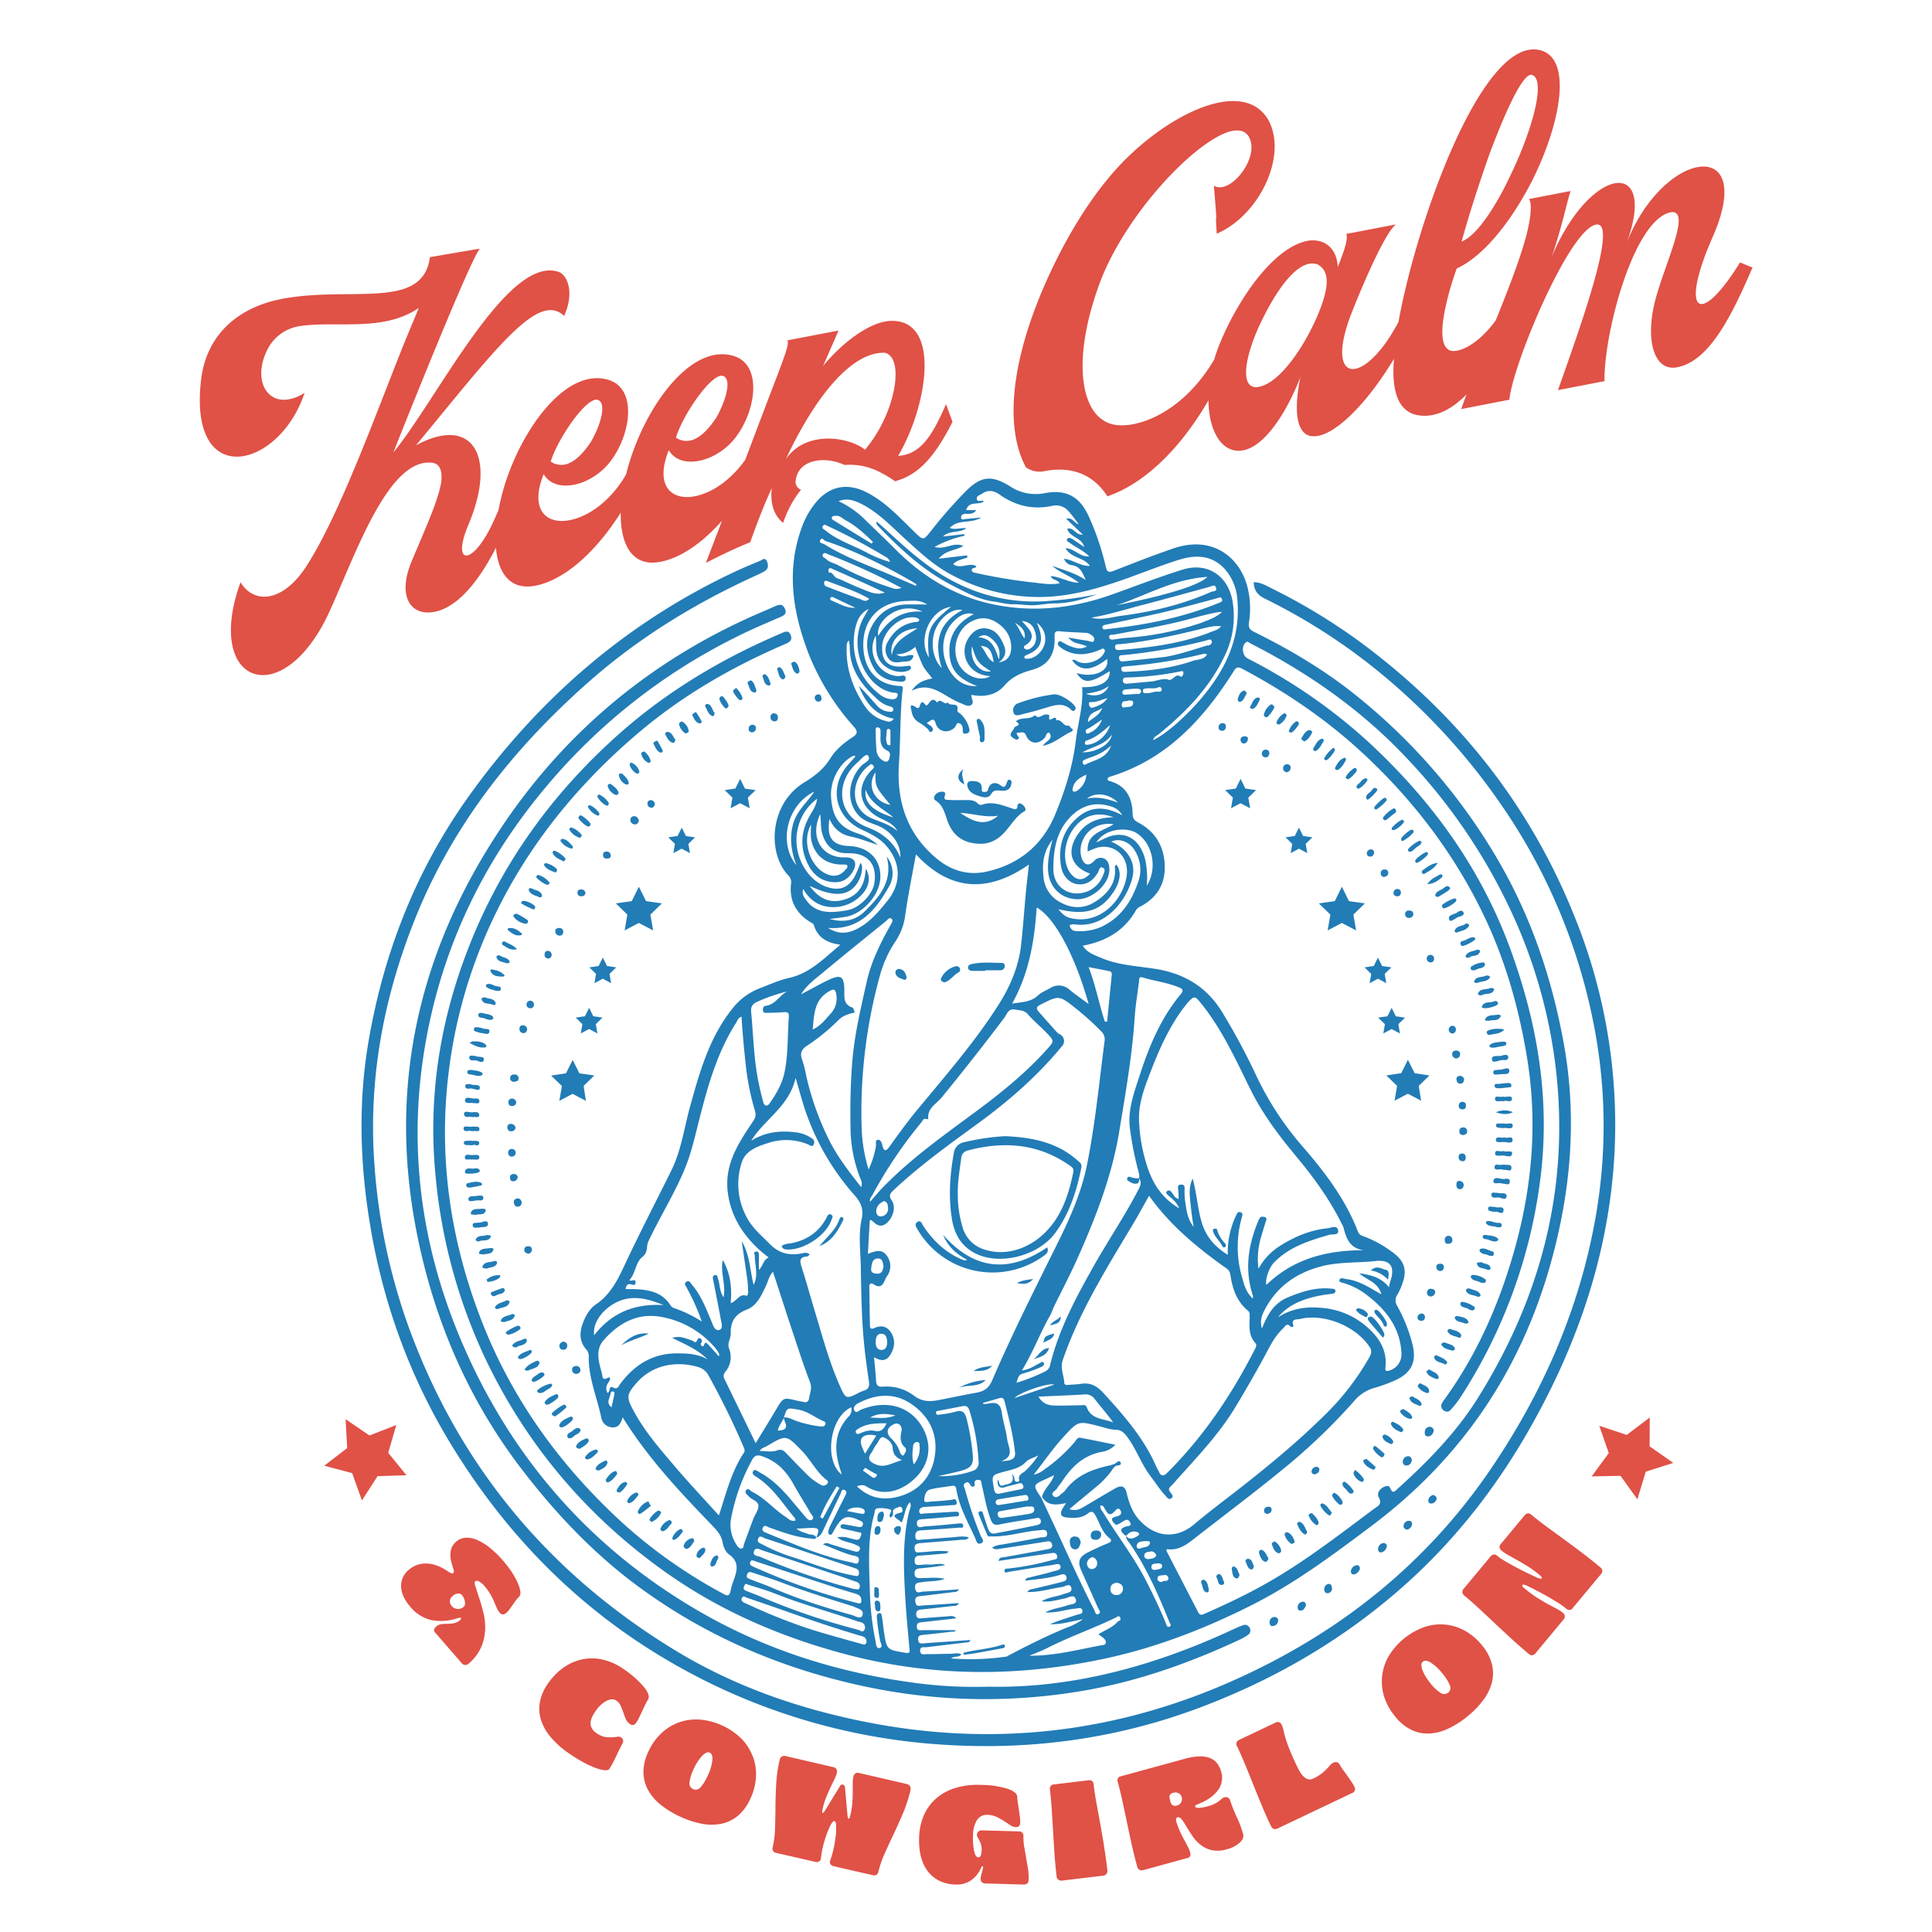
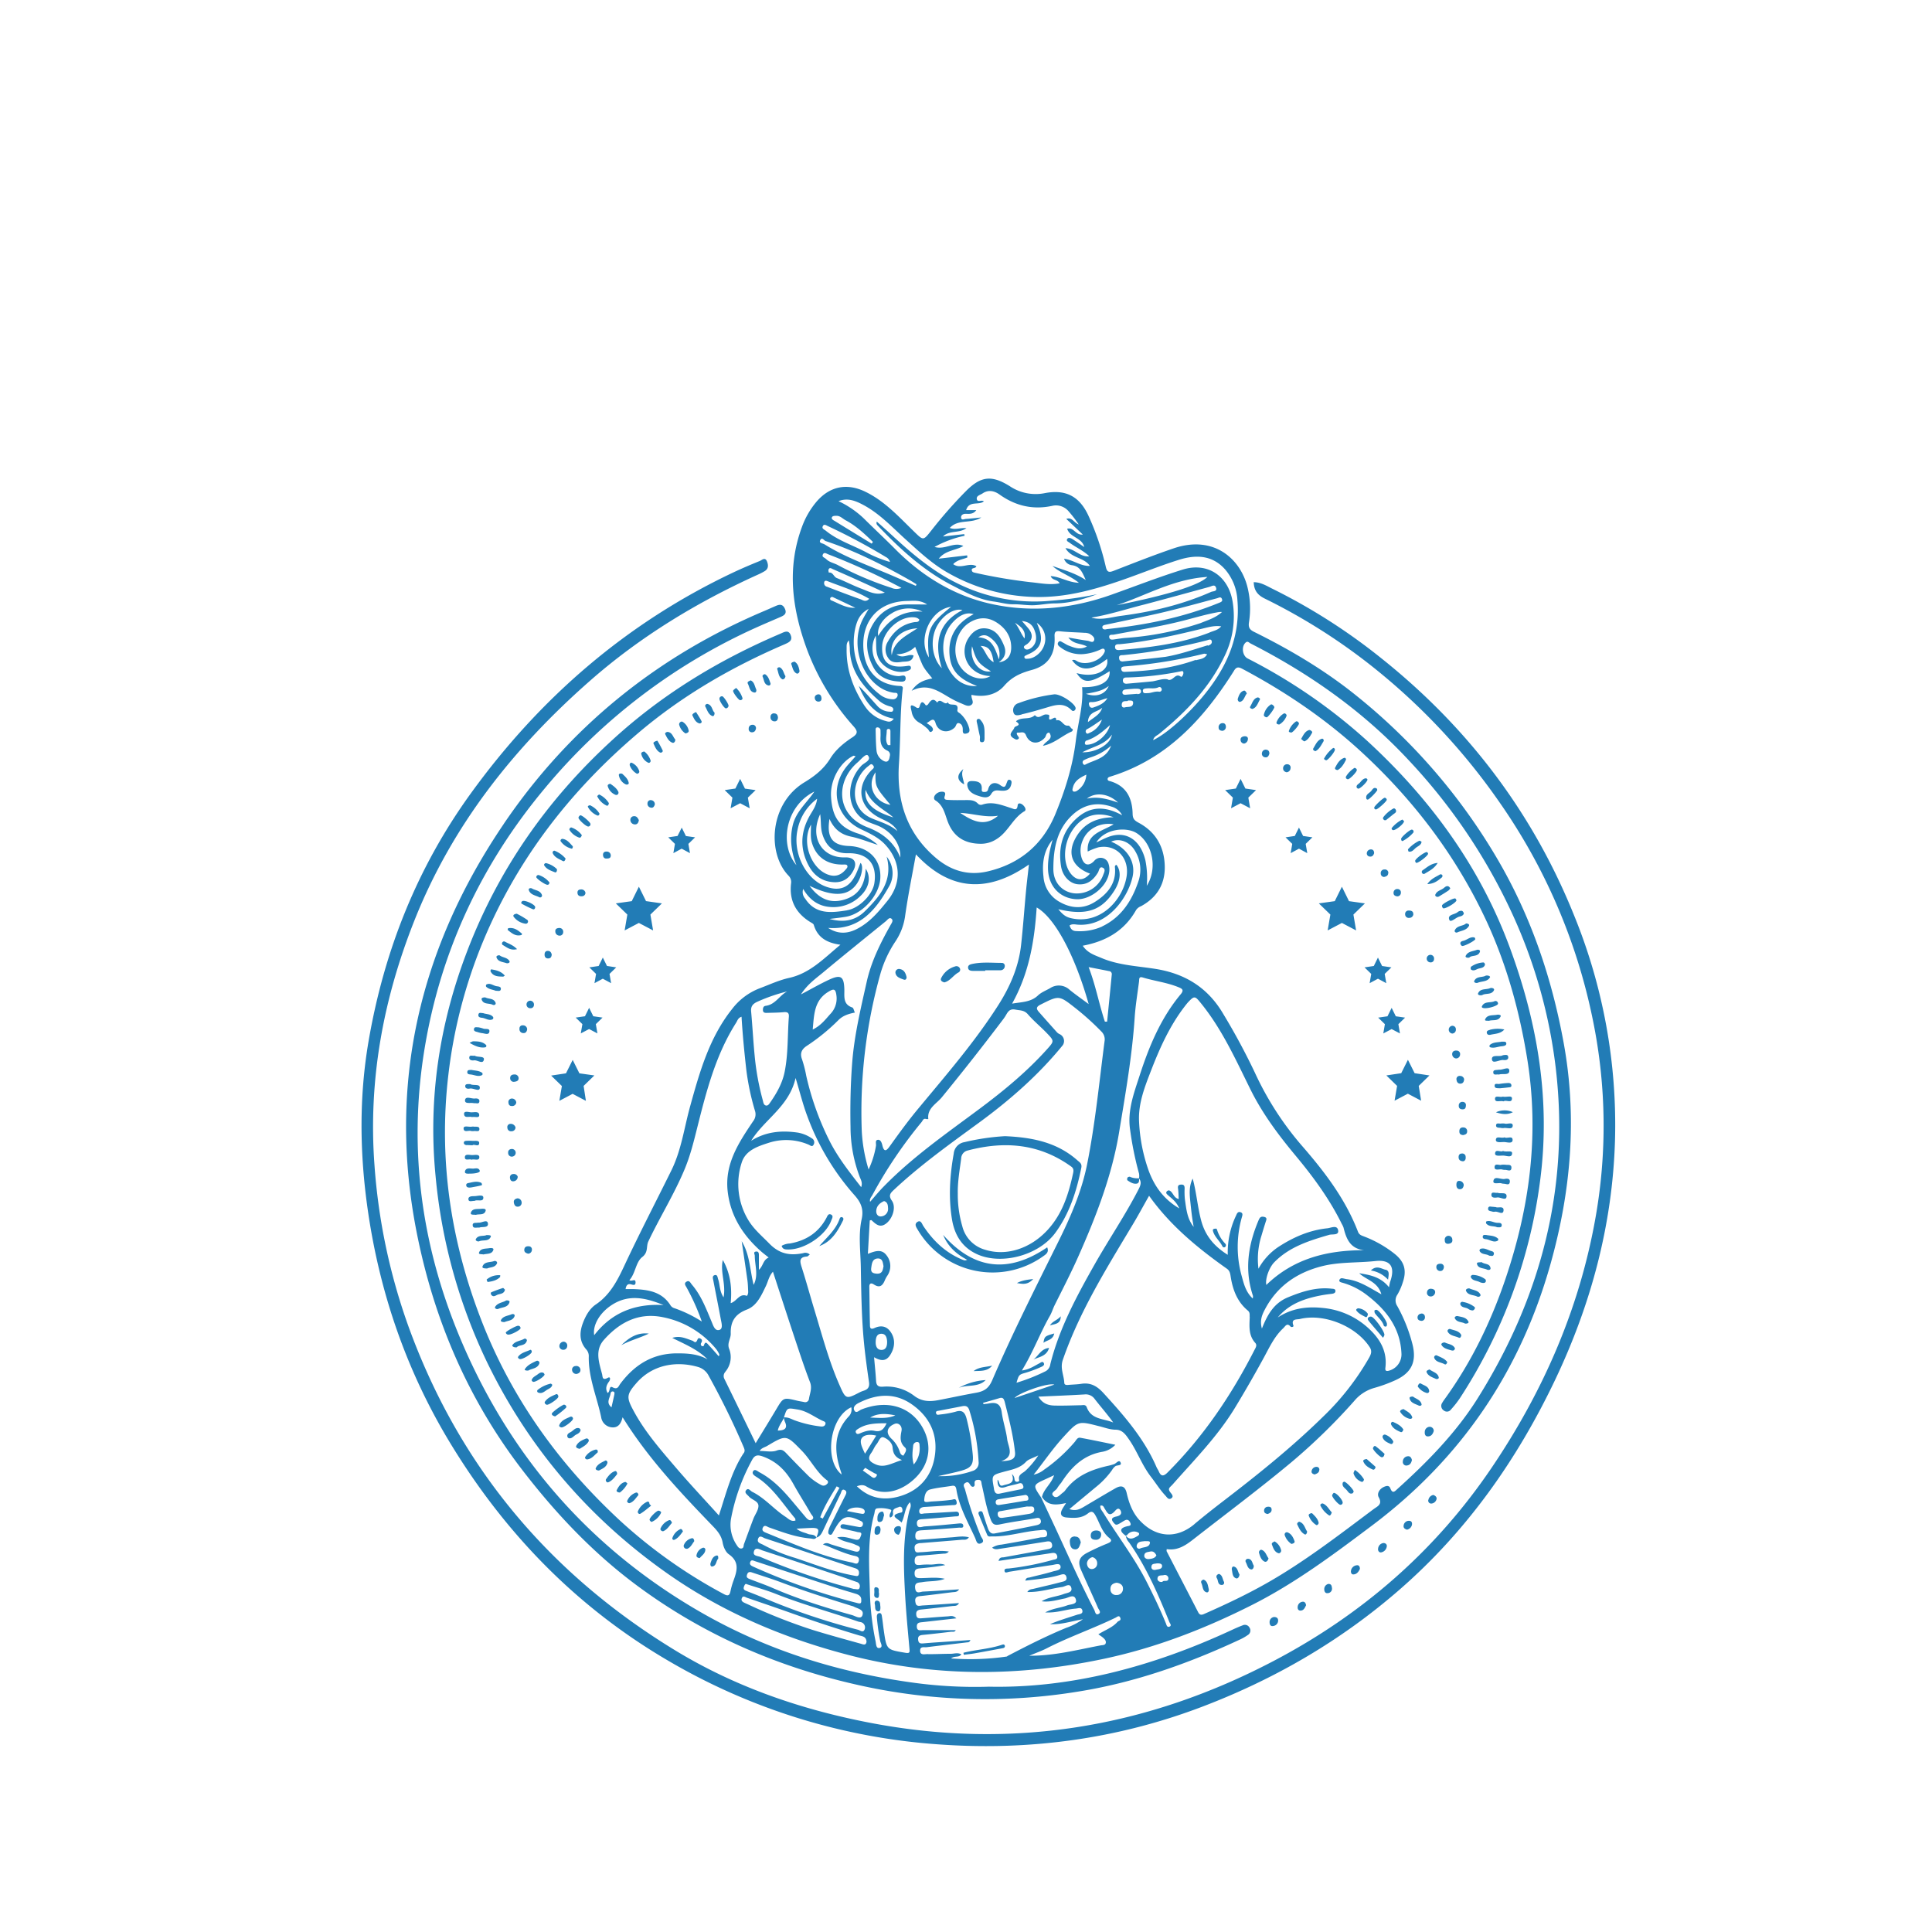
<svg xmlns="http://www.w3.org/2000/svg" id="Layer_1" data-name="Layer 1" viewBox="0 0 864 864">
  <defs>
    <style>.cls-1{fill:#e05146;}.cls-2{fill:#227cb6;}</style>
  </defs>
  <title>Cowgirl</title>
-   <path class="cls-1" d="M778.16,117.36c-18.7,30.11-27.15,22-11.86-12.24,19-44.47-22.64-38.17-38.92,3.71,14.3-38.8-16.31-35-33.51,6.2,4.57-13.1,7.3-26.48,8.53-29.62L683.81,89c1.32,2,.88,8.13-1.2,16.19-2.67,10.2-8,24-13.67,38-5.93,8.29-13.18,13.38-18.5,13.78-10.52.56-3.21-25.09,1-36.89,12.46-5.7,24.75-21.73,33.69-39.19,13-25.92,18.25-55.11,3.41-58.49C663,16.46,633.9,98.1,625.62,142.8c-.07.38-.13.75-.19,1.12-15.38,29.22-33.66,28.35-20.92-4.12,6.72-17.05,15.62-36.58,19.82-39.45l-22.28,4.26c1.15,2.47-1.86,9.89-3.81,14.82-.33-8.23-5.58-12.61-12.77-11.86C569.81,110,554,133.5,546,152.44a73.46,73.46,0,0,0-3,8.36c-13.37,22.66-32.2,30-42.5,29.37-16.83-.72-22.27-26.84-8.68-63.64,11.48-30.6,42.14-63,58-67.68,5.15-1.4,8.68,0,9.69,5.2,1.65,9.43-10.31,23.12-16.66,18.94,2.1,25.3.29,6.37,1.29,21.52,19.08-8.21,31.91-34.92,23-51-12.37-20.65-50.61.56-71.6,26.33-10.86,13.07-20.9,30.33-28.72,48.41-16.25,37.69-16.5,65.16-8,80.77a10.67,10.67,0,0,0,8,1.73c12.39-2.48,22.12,1.39,28.41,11.2,14.82-5,31.26-18.95,45.2-42.92.16,14.25,6.27,24.12,15.61,22.34,9.58-1.83,19.3-16.75,25.49-32.66-3.74,18.55-.46,26.63,6.18,26.39,8.66-.06,22.84-13.37,35.69-34.63,0,.22-.05.45-.06.66-1.06,13.68,1.88,23.28,11.14,24.61,7.57,1.12,14.76-2.67,21.36-9.33-.86,2.27-1.66,4.46-2.38,6.53L675,178.76c1.39-15.4,26.58-76,38.73-78.31,10.31-2-7.32,46.59-17,74l20.81-4c-.36-21.08,13-72.35,29.73-75.55,10.14-1.32-5.06,27.5-7.93,43.39-3.06,15.51,1,28,10.8,25.92,14.18-2.71,24.18-22.66,33.59-44.57ZM666.09,68.93c7.77-20.76,15.43-36.95,19.16-35.38,6.14,2.35,0,24.45-9.4,44.09-6.77,14.56-15.4,27.82-22.2,30.37C657.13,95.32,661.69,81.39,666.09,68.93Zm-77.25,73C582.62,156.21,572,171.31,563,173c-9.39,1.8-6.18-15,1.86-30.83,6.43-13,16-26.89,24.35-23.93C594.57,121.17,594.88,128,588.84,142ZM401.65,203.88c12.75-21.51,19.64-60.56-2.9-60.39-8.68,0-21.09,8.59-30.68,20.17L375,147.82l-23,4.41c1.3.78-1.35,7.51-3.82,14.2-3.73,9.73-9,23.55-14.9,39.19-6.95,9.83-16,15.37-23.49,16.46-9.95,1.48-16.9-5.27-10.71-20.76,5.53,9.52,22.82,5,30.92-7.16,8.29-11.95,10.55-31-1.71-34.91-17.1-5.44-35,16.64-44,39.51A100.8,100.8,0,0,0,280,212.15c-7.17,12.46-17.68,19.4-26.17,20.63-9.95,1.49-16.9-5.27-10.7-20.75,5.52,9.51,22.81,5,30.91-7.16,8.29-12,10.55-31-1.71-34.92-17.09-5.43-35,16.65-44,39.52a99.43,99.43,0,0,0-5.42,18.73c-.93,2.1-2,4.51-3.18,7-8.74,17.85-17.8,17.5-10.35-.3,13.13-30.91,1.91-49.49-23.35-35.75,35.47-42.85,54.6-69.11,66.25-57.86,4.8-10.66,1.34-18.3-2.37-19.66-22.87-8.06-54.44,57.06-74,80.7,9.73-24.46,34.53-86.21,38.69-91.15L192.26,115c-3.09,24-35.44,12.79-66.19,18.67-20.25,3.88-34.44,16.75-36.3,37.63-4.89,48,35.22,38.25,46.45,4.38-15.17,9.54-24.65-4.61-16.23-20.11a19.41,19.41,0,0,1,13.87-9.7c16.58-2.55,37.37,2.8,53.44-8.15-9.23,22.08-6.56,15.77-21.43,53.64-9.91,24.91-19.32,46.82-28.31,61-11,17.64-24.27,17.7-30,8-16.75,46.32,19.5,58.88,40.3,12,11.74-26.09,26.34-68.27,45.79-65.36,2.78.51,4.31,3.12,3.66,8.63-1.33,8.14-6.85,20.18-13.06,35-6.75,15.8-.86,25,10,23,9.9-1.89,19.34-12.65,27.54-28.68,1,11.54,6.47,19.07,17.51,17,14-2.66,28.15-16.58,38.29-32.69-.18,14.3,5.11,24.4,17.69,22,9.55-1.83,19.21-8.92,27.61-18.38l-7.22,18.85c3.12-1.61,6.27-3.18,9.45-4.68s6.59-3,10.38-4.56c3.24-9.1,6.54-17.55,9.65-24.19-.86,7.33,1.23,12.45,5.07,15.53.18-.52.36-1,.55-1.56a47.88,47.88,0,0,1,7.45-13.26,3.75,3.75,0,0,1-2.41-4c1.12-9.84,13.31-11.13,21.85-7.07A29.1,29.1,0,0,1,393,210.9a52.65,52.65,0,0,1,7.27,4.33c9.47-2.61,16.91-9.21,25.7-26.57l-2.91-7.94C417,194.73,411.8,203.19,401.65,203.88Zm-78.4-35.79c4.45,1.42.94,12-3,18.81-2.89,4.29-6.15,8-9.81,9.55a8.43,8.43,0,0,1-8.15-.72C305.08,186.07,318.05,166.8,323.25,168.09Zm-56,10.7c4.46,1.43,1,12.05-3,18.82-2.88,4.28-6.14,8-9.81,9.55a8.39,8.39,0,0,1-8.14-.73C249.1,196.78,262.07,177.51,267.27,178.79Zm119.55,22.33c-6.37-5.41-26.21-9.29-35.4,4.28,13-27.78,29.28-48.09,44.26-47.64C404.76,159.75,400.58,185,386.82,201.12Z" />
  <path class="cls-2" d="M568.67,675.18c0,1.12-.87,1.53-1.77,1.9-.84-.16-1.6-.46-1.59-1.49a1.7,1.7,0,0,1,1.76-1.77C568,673.76,568.7,674.09,568.67,675.18Zm-4.43,17.93c-.67-.24-1.4.66-1.2,1.33.45,1.51.93,3.19,2.49,3.92.73.34,1.49-.35,1.76-1.48C566.33,695.67,566,693.75,564.24,693.11Zm-5.92,4c-.8-.11-1.69.55-1.17,1.54.62,1.15.78,2.83,2.27,3.19.8.19,1.33-.71,1.27-1.67C560,699.1,560,697.35,558.32,697.12Zm-6.42,3.48c-.79-.24-1.16.65-1,1.43.31,1.46.2,3.27,1.94,3.83.72.23,1.4-.69,1.47-1.76C553.53,703,553.57,701.1,551.9,700.6Zm90.79-94.39a.91.91,0,0,0-1.29,1.06c.79,2,3,1.92,4.57,2.8.67.39,1-.19,1.26-.92C646.15,607.58,644.32,607,642.69,606.21Zm-66.92,79.07a1,1,0,0,0-1.24,1.24,7.59,7.59,0,0,0,3,3.94c.87-.16,1.67-.5,1.37-1.32C578.31,687.53,577.51,685.91,575.77,685.28Zm78.36-192.5a1.57,1.57,0,0,0-1.76,1.66c-.06,1.11.57,1.66,1.68,1.67,1,0,1.52-.38,1.52-2.06A1.38,1.38,0,0,0,654.13,492.78Zm-73,187.78c-.35-.12-1.25.62-1,1.17.82,1.71,1.6,3.57,3.41,4.49.44.22,1-.47,1-1.36C583.53,683.45,583.27,681.25,581.14,680.56Zm57-102.53a1.66,1.66,0,0,0,1.71,1.77A2,2,0,0,0,641.8,578c.1-1.11-.76-1.61-1.8-1.65A1.59,1.59,0,0,0,638.18,578Zm-6.11-169.28c0-1.14-.77-1.55-2.07-1.54a1.5,1.5,0,0,0-1.57,1.63,1.6,1.6,0,0,0,1.82,1.65A1.8,1.8,0,0,0,632.07,408.75ZM639.72,427a1.69,1.69,0,0,0,0,3.38,1.45,1.45,0,0,0,1.59-1.49A1.65,1.65,0,0,0,639.72,427Zm-53,249.71c-1,0-1.6.63-1.47,1a8.19,8.19,0,0,0,3.36,4.27c.46.3,1.19-.54,1.09-1C589.33,679.11,587.91,677.89,586.77,676.73ZM545.1,703.86c-1.15.37-1.34,1.21-.89,1.94.66,1.07.28,3,2.2,3a1,1,0,0,0,.91-1.49C546.67,706.1,546.72,704.37,545.1,703.86Zm81.38-304.65a1.46,1.46,0,0,0-1.44-1.63,1.64,1.64,0,0,0-1.84,1.64c-.05,1,.52,1.48,1.66,1.64A1.59,1.59,0,0,0,626.48,399.21Zm-4.13,61,3.72,1.95-.71-4.14,3-2.93-4.15-.6-1.86-3.77-1.86,3.77-4.16.6,3,2.93-.71,4.14ZM538.27,706.41c-1,.23-1.34.87-1,1.59.68,1.41.44,3.48,2.23,4.07.93.3,1.29-.82,1-1.69C540.13,708.86,540,707.14,538.27,706.41ZM634,620a7.19,7.19,0,0,0,3.89,2.9.87.87,0,0,0,1.25-.77c-.17-2.11-2.14-2.47-3.55-3.31C634.81,618.31,634.34,619,634,620Zm1.62-32.53a1.7,1.7,0,0,0-1.69,1.82c.05.94.77,1.33,1.75,1.41a1.54,1.54,0,0,0,1.55-1.78A1.47,1.47,0,0,0,635.61,587.42ZM570,689.31c-.56.38-1.49.64-1.19,1.43.6,1.57,1.14,3.39,3,3.88.57.14,1.36-.73,1.09-1.47A6.24,6.24,0,0,0,570,689.31Zm61.89-64.77c-.82,0-1.64.16-1.52.75.42,2.14,2.48,2.49,4.08,3.28.51.26,1.44.06,1.28-.62C635.22,625.92,633.13,625.57,631.88,624.54Zm7.36,13.53a2.31,2.31,0,0,0-2.09,2.3c-.08,1,.22,2,1.39,2,1.47,0,2.2-1,2.63-2.4A1.81,1.81,0,0,0,639.24,638.07Zm-11.57-7.93c-.95.18-1.81.7-1.46,1.33a6.78,6.78,0,0,0,4.1,3c.57.18,1.43-.15,1.21-.78C630.86,631.79,629,631.1,627.67,630.14Zm1.86,21.11a2.36,2.36,0,0,0-2.18,2.3,1.58,1.58,0,0,0,2,1.79c1.31-.21,1.81-1.25,2.06-2.43C631.15,651.88,630.64,651.11,629.53,651.25Zm23.25-123.13c-1.27-.17-1.49.83-1.48,1.83s.45,1.89,1.59,1.87,1.55-.86,1.7-1.84A2,2,0,0,0,652.78,528.12Zm2.66-10.82a1.47,1.47,0,0,0-1.61-1.44c-1.25,0-1.6.82-1.54,1.82s.75,1.64,2.13,1.65C655.25,519.08,655.58,518.34,655.44,517.3Zm-11.56,51.1c1.09.1,1.69-.61,1.83-1.69a1.44,1.44,0,0,0-1.53-1.56c-1.08,0-1.91.37-1.85,1.57A1.73,1.73,0,0,0,643.88,568.4Zm-4.55,44c-.65.27-1.63.56-1.34,1.28.72,1.72,2.54,2.23,4.09,2.95.51.23,1.45,0,1.33-.62C643,613.91,640.85,613.62,639.33,612.44Zm7.07-11.94c-.85-.36-2.11.34-1.79.94.85,1.61,2.74,2,4.4,2.48.64.19,1.44.23,1.65-.89C649.86,601.26,647.94,601.15,646.4,600.5Zm-45.28,62.12c-.14.1-.55.24-.63.47-.52,1.71,1,2.4,1.83,3.41.61.74,1.18,1.85,2.48,1.37.26-.09.47-.51.54-.81C605.49,666.35,602.07,662.65,601.12,662.62ZM589,656a2.19,2.19,0,0,0-2.45,1.94c-.13.75.44,1.25,1.42,1.45.77-.37,1.84-.61,2-1.86A1.18,1.18,0,0,0,589,656Zm7.41,11.64a3.25,3.25,0,0,0-.67,1c-.23.78,2.82,4.32,3.69,4.32a1,1,0,0,0,1-.78C600.77,671.12,597.7,667.46,596.44,667.63ZM623,635.9c-.57-.25-1.15.53-.9,1.1.81,1.82,2.53,2.66,4.24,3.4.62.27,1-.34,1.26-1.09C626.58,637.59,624.8,636.69,623,635.9Zm-31.33,36.51c-.58-.25-1.4.39-1.17.88a10.9,10.9,0,0,0,3.84,4.38c.5.34.94-.39,1.24-1.33C594.37,675.13,593.58,673.24,591.69,672.41Zm64.43-166.29a1.64,1.64,0,0,0-1.55-1.93c-1-.09-1.83.3-1.91,1.49s.3,1.81,1.7,1.94C655,507.42,656,507.35,656.12,506.12ZM614,647.61c-.21.7,3.09,4.06,3.92,4.07s1-.53,1.27-1.51c-1.23-1.07-2.54-2.33-4-3.39C614.63,646.35,614.18,647.07,614,647.61Zm5.61-6a1,1,0,0,0-1.32,1.11c.53,1.68,2.11,2.37,3.61,3,.6.23,1.09-.22,1.19-1.1A6.32,6.32,0,0,0,619.63,641.65Zm-13.72,15.71c-.26.71-.69,1.29-.56,1.66A5.73,5.73,0,0,0,609,662.7c.47.15,1.13-.79.91-1.23A13.36,13.36,0,0,0,605.91,657.36Zm5.33-4.83c-1.1.1-1.77.51-1.54,1.07.78,1.92,2.52,2.9,4.31,3.66.44.19,1-.34,1.13-1a.4.4,0,0,0-.06-.33C613.73,654.7,612.36,653.51,611.24,652.53ZM462.15,608c2.55-1.21,5.9-1.45,7-5.2C465.56,603.14,464.42,606.34,462.15,608Zm-8.74-277.76c.59.34,1.22.79,1.94.26.57-.4.25-.76,0-1.15-.48-.64-1.19-1.86.05-1.72,1,.12,2.64-.81,3.42,1.16,1.57,4,5.6,4.35,8.46,1.08.63-.72.43-2.16,1.95-2.25,2.12,3.07-1.64,3.65-2.8,5.91,5.23-1.1,8.62-4.58,12.82-6.38.43-.18.68-1,.34-1.14-.89-.29-1-1.6-2.07-1.5-2.17.2-2.75-3.09-5.17-2.34.05-1.81-.95-1.17-1.79-.73s-1.61.73-1.36-.77c.19-1.1-.19-1.05-1.27-1.16-1.77-.18-3.34,2.43-5.13.29-2,2-4.87,1-7.19,2-.54.22-1.45.71-1.14.92,2.76,1.87-.59,1.82-.85,2.69s-1.26,1.71-1.58,2.67S452.57,329.77,453.41,330.23Zm-15.21-1.05c.25,1-.62,2.86,1.1,2.73,1.28-.09.94-1.89,1-3,0-.23,0-.47,0-.7,0-2,0-4-1.35-5.67-.42-.53-.88-1.31-1.65-1s-.52,1.14-.36,1.84C437.39,325.32,437.71,327.27,438.2,329.18Zm52.15,355.25c-1.45,0-2.49.57-2.56,2.15s.91,2,2.22,2a2.2,2.2,0,0,0,2.4-2C492.62,685.12,491.72,684.51,490.35,684.43ZM411.28,323.26a23,23,0,0,1,3.61,2.74c.57.47.75,1.84,1.76,1.16s.49-1.71-.25-2.39a15.24,15.24,0,0,0-2-1.37c1.89-1.15,3.2-2.79,4,0,1.19,4,5.64,4.81,8.59,1.89.67-.65.64-2.41,2.14-1.79,1.19.49,1.47,1.77,1.43,3s.25,1.85,1.59,1.54,1.59-1,1.29-2.31a13.35,13.35,0,0,0-3.94-6.53c-.55-.53-1.55-.69-1.34-1.81.71-3.79-3.7-1.12-4.24-3.35-1.54,1.83-3.28-2.3-4.8.17-1.73-2.26-2.89-1.05-4,.66-.29.46-1,.75-1.16.48-1.61-2.3-2.2-1.22-2.75.69-.16.55-.73.81-1.41.36-3.4-2.24-2.51-.06-2.09,1.95A6.71,6.71,0,0,0,411.28,323.26Zm21.33,28.13c.46,2.7,2.64,3.77,4.87,4.5,2,.65,4.48,1.41,5.75-.74,1-1.77,2.19-1.75,3.71-1.61,2.34.24,4.58.21,5.28-2.68.17-.74.41-1.79-.63-2.11-.88-.28-1.08.59-1.34,1.24-.57,1.41-.7,2.77-2.95,1.11-1.89-1.4-4.58-1.41-5.41,1.91-.26,1.07-1,1.18-1.83,1.15-1.23,0-1-.75-1-1.67,0-2.89-2.2-3.14-4.39-3.2C433.27,349.25,432.35,349.87,432.61,351.39Zm33.88,210.43c1.33-.93,2.73-1.82,1.82-4-17.05,11.63-32.57,10.21-46.53-5.57,2.17,5.31,5.94,8.6,10.77,11.16-.63.16-.86.3-1.06.26a6.79,6.79,0,0,1-1.32-.43c-7.4-3.12-12.9-8.39-17.28-15-.6-.91-1.09-2.92-2.77-1.69-1.29,1-.37,2.29.32,3.44A38.87,38.87,0,0,0,466.49,561.82Zm-8.42-199c-5.18,3.11-7.23,9.23-12.31,12.37a12.78,12.78,0,0,1-7.66,2.14c-6.52-.15-11.52-2.92-14.16-9.63-1.37-3.48-1.95-7.51-5.64-9.77-.83-.51-.74-1.69,0-2.51a3.84,3.84,0,0,1,3.47-1.33c1.19.19,1,1.1.72,1.92-.62,1.8.9,1.68,1.76,1.72,2.45.14,4.92.09,7.38.07,2,0,4-.13,5.61,1.49a1.88,1.88,0,0,0,1.94.58c4.6-1.63,8.76.16,13,1.51,1.25.39,2.67,1.41,2.92-1.23.13-1.25,1.41-.94,2.23-.26S459.3,362.13,458.07,362.87Zm-11.84,2c-5.72.91-11.2-1.07-16.82-1.28C434.76,367.1,440.17,370,446.23,364.9Zm-15.07-14.13c-.28-2.32-1.6-4.47-.31-6.78C427.7,346.5,427.86,349,431.16,350.77Zm25.74-31.24c3.43-.74,6.8-1.75,10.17-2.73,4.17-1.21,8.34-3,12.14.88a.94.94,0,0,0,1.52-.09,1.09,1.09,0,0,0,.17-1.26c-.85-2.06-6.48-5.83-9.36-5.75a71.37,71.37,0,0,0-16.06,3.95,3.26,3.26,0,0,0-2.24,4.19C453.77,320.49,455.71,319.79,456.9,319.53Zm23.9,367.65c-1.53,0-2.46.8-2.36,2.4s.43,3.29,2.33,3.38c1.73.08,2.05-1.61,2.57-3.11C483,688.61,482.66,687.17,480.8,687.18ZM404.19,438.09c.81.31,1.24-.37,1.24-1.09-.41-1.8-1.08-3.29-3-3.63a1.59,1.59,0,0,0-2,1.53C400.62,437,402.6,437.48,404.19,438.09ZM435,434.18c1.87.05,3.74,0,5.6,0v-.28c2.22,0,4.44,0,6.66,0a1.91,1.91,0,0,0,2.09-1.89,1.3,1.3,0,0,0-1.29-1.4c-4.54,0-9.1-.51-13.6.55-.85.2-1.62.63-1.53,1.6C433,433.91,434,434.15,435,434.18Zm185.85-43.64a1.49,1.49,0,0,0-1.69-1.7,1.57,1.57,0,0,0-1.68,1.76,1.51,1.51,0,0,0,1.47,1.58C619.87,392,620.75,391.65,620.81,390.54Zm32.08,90.63a1.39,1.39,0,0,0-1.56,1.73c.1,1,.66,1.75,1.73,1.72s1.59-.74,1.67-2A1.79,1.79,0,0,0,652.89,481.17ZM422.33,439.33c2.58-.65,3.95-3.11,6.15-4.37a1.41,1.41,0,0,0,.74-2,1.69,1.69,0,0,0-2.12-.76,9.93,9.93,0,0,0-6.05,4.92C420.3,438.34,421.05,439,422.33,439.33ZM610.72,589c.48.24.95-.48,1-1.47a6,6,0,0,0-4.08-2.43c-.59-.11-1.39.48-1.08.94C607.55,587.46,609.2,588.2,610.72,589Zm8.14,3.91c.06.2.6.39.87.34.56-.11.48-.67.53-1.11,0-1.38-3.49-6.21-4.68-6.39-.29,0-.86.15-.88.29a1.89,1.89,0,0,0,.19,1.27C616.2,589.15,618.15,590.56,618.86,592.87Zm.74-25.07c-1.87-.44-4-2.17-6.54.32a13.26,13.26,0,0,1,7.68,4.12C621,570.16,621.57,568.27,619.6,567.8Zm-7.34,23.09c2,2.41,4.08,4.8,6.22,7.32a4.4,4.4,0,0,0,.63-1.24c.18-1.47-4.41-7.9-5.85-8.19a1.59,1.59,0,0,0-1.25.3C611.33,589.72,611.79,590.34,612.26,590.89ZM425.68,545c-1.53-9.73-.9-19.43.83-29.09a5.72,5.72,0,0,1,4.82-5.14,103.33,103.33,0,0,1,18.1-2.67c12.5.53,23.35,2.85,32.3,10.73,1,.9,2.22,1.48,1.84,3.39-2.1,10.43-5.27,20.46-11.64,29.13-7.53,10.23-24.4,14.55-35.26,9.41C430,557.61,426.78,552,425.68,545Zm2.65-11.23a50.33,50.33,0,0,0,2,14.55,14.51,14.51,0,0,0,10.23,10.57c9.53,3,20.33-.53,28-8.93,6.62-7.24,9.35-16.08,11.34-25.32.25-1.17.3-2.16-.93-3-14.23-10.24-29.81-11.47-46.26-7.12a3.73,3.73,0,0,0-2.86,3.56C429.17,523.29,428.22,528.49,428.33,533.8Zm116.05,16.5a3.75,3.75,0,0,0-.36-.8c-1.79-.08-1.74.53-1.49,1.32.8,2.55,3,4.22,4.14,6.57a.8.8,0,0,0,1.18.32,1,1,0,0,0,.09-1.51A15.6,15.6,0,0,1,544.38,550.3Zm-38.95-24a1.33,1.33,0,0,0-1.18.34c-.21.28-.25,1.09-.05,1.23,1.22.86,2.61,1.71,4.08,1.5,1.17-.17,1.23-1.37,1.07-2.43A8.51,8.51,0,0,1,505.43,526.33Zm-57,209.16c-5.69,2-11.76,2.23-17.55,3.69,0,.31.09.61.13.92,1.63-.22,3.27-.37,4.88-.66,4.12-.72,8.24-1.5,12.35-2.26.6-.1,1.17-.25,1.16-1A.71.71,0,0,0,448.39,735.49Zm-47-52.93c-1,.24-1.75.89-1.53,1.93a2.14,2.14,0,0,0,2,1.91,4.52,4.52,0,0,0,1-2.61C403,682.69,402.35,682.33,401.37,682.56ZM356.23,301.17c.65.33,1.43-.54,1.3-1.22-.3-1.55-.68-3.17-2.2-4.05-.79.15-1.73.43-1.42,1.22C354.48,298.57,354.66,300.39,356.23,301.17Zm258.28,80.37c0-1-.43-1.69-1.4-1.67a1.79,1.79,0,0,0-1.82,1.39,1.4,1.4,0,0,0,1.23,1.79C613.63,383.23,614.23,382.52,614.51,381.54Zm4.73,54,3-2.93-4.16-.61-1.86-3.76L614.37,432l-4.15.61,3,2.93-.71,4.14,3.72-2,3.72,2ZM546.76,323.39a1.78,1.78,0,0,0-1.78,2.06c0,.91.7,1.37,1.81,1.37a1.79,1.79,0,0,0,1.44-1.87C548.19,324,547.69,323.35,546.76,323.39ZM603.28,403l-3.18-6.45L596.91,403l-7.12,1,5.16,5-1.22,7.09,6.37-3.35,6.36,3.35-1.21-7.09,5.15-5ZM392.39,682.51c-1.27.27-1.2,1.51-1.27,2.51-.06.77.25,1.41,1.14,1.31,1.37-.15,1.4-1.29,1.53-2.25C393.76,683.1,393.37,682.31,392.39,682.51Zm74.25-82c1.7-1.29,4.2-1.21,4.82-4.18C467.24,597.53,467.11,597.64,466.64,600.5Zm-25.82,16.66a28.86,28.86,0,0,0-12.07,3.48C432.66,619.1,437.46,620.57,440.82,617.16Zm2.88-6.45c-2.85.69-5.93.53-8.32,2.45C438.36,613,441.54,613.43,443.7,610.71ZM462.05,572c-3.08.32-5.26.7-7.27,1.8C457.09,574.15,459.45,574.83,462.05,572ZM392.36,715.82c-1.05-.17-1.36.78-1.12,1.64.29,1.11-.22,2.81,1.3,3.11,1.22.24,1.21-1.05,1.18-2.12C393.52,717.53,393.86,716.07,392.36,715.82Zm-.35-1.26c1.21.27,1-.94,1.11-1.91-.38-.82.45-2.45-1.11-2.8-1.25-.28-1,1-1,1.74C391.16,712.64,390.39,714.2,392,714.56Zm77.53-121.84c2.17-.65,4.91-.58,4.8-4.07C473,590.33,470.71,590.82,469.54,592.72ZM394.4,676c-1.44.21-2,1.44-2,2.83-.05.86-.06,1.92,1.05,1.81,1.67-.16,1.39-1.87,1.93-3C395.2,677,395.15,675.88,394.4,676ZM634.46,485.62l4.81-4.68-6.64-1-3-6-3,6-6.65,1,4.81,4.68-1.13,6.62,5.94-3.13,5.94,3.13ZM229.77,410.05a8,8,0,0,0,5.31,3.05,1,1,0,0,0,.78-1.69,38,38,0,0,0-4.76-2.79C229.83,408.77,229.23,409.34,229.77,410.05Zm-.57,107.17a1.72,1.72,0,0,0,1.42-1.85,1.68,1.68,0,0,0-2-1.51,1.47,1.47,0,0,0-1.37,1.67A1.61,1.61,0,0,0,229.2,517.22Zm-4.58-95.73a.81.81,0,0,0,.34,1.19c1.75,1,3.35,2.53,6.27,1.78-1.82-1.89-3.76-2.4-5.41-3.34A.88.88,0,0,0,224.62,421.49Zm-5.26,12.85c1.18,2.42,3.46,2.34,5.67,2.41.09,0,.19-.11.73-.45-1.72-2-3.92-2.45-6.14-2.81C219.58,433.48,219.26,434.13,219.36,434.34ZM222,428c.62,2.16,2.74,2.12,4.4,2.7.73.26,1.78-.2,1.47-.81-.9-1.77-3.15-1.6-4.41-2.65C222.6,427.1,221.91,427.6,222,428Zm13.73,32.12a1.79,1.79,0,0,0-1.87-1.58,1.34,1.34,0,0,0-1.54,1.48A1.71,1.71,0,0,0,234,462C235.05,462.09,235.65,461.38,235.76,460.16Zm415.57,9.68c-1.07,0-1.88.47-1.88,1.6a1.93,1.93,0,0,0,1.67,1.94,1.8,1.8,0,0,0,1.87-1.74A1.52,1.52,0,0,0,651.33,469.84ZM229.8,528.26a2,2,0,0,0,1.72-2.09,1.84,1.84,0,0,0-2.05-1.13,1.44,1.44,0,0,0-1.41,1.62C228.12,527.7,228.64,528.47,229.8,528.26Zm9-79a1.71,1.71,0,0,0-1.8-1.74,1.67,1.67,0,0,0-1.54,1.68,1.64,1.64,0,0,0,1.86,1.67A1.42,1.42,0,0,0,238.77,449.3ZM236.2,560.66a1.76,1.76,0,0,0,1.67-1.7,1.39,1.39,0,0,0-1.39-1.61c-1-.08-1.86.23-2,1.39S235.08,560.37,236.2,560.66ZM217.5,440.29a1,1,0,0,0-.12.94c1.21,1.23,2.94,1.29,4.36,1.87.87-.06,2,.4,2.22-.63.26-1.32-1.07-1.29-1.91-1.44C220.53,440.77,219.17,439.41,217.5,440.29Zm9.82-25.2c-.14,0-.35.73-.27.79,1.79,1.44,3.55,3,6.14,2.26.07,0,.11-.17.32-.51C231.74,416.09,230,414.65,227.32,415.09ZM209,479.24c-.19,1.2.81,1.2,1.61,1.29,1.69.2,3.36,1.18,5.08.19a1,1,0,0,0,0-.9c-1.47-1.09-3.27-1-4.92-1.36C210.09,478.59,209.17,478.29,209,479.24ZM215.4,447c.78,2.32,3.29,1.5,4.92,2.34.59.3,1.65,0,1.27-1-.86-2-3.16-1.52-4.54-2.29C216.06,446,215.15,446.27,215.4,447Zm-7.34,38.63c-.09,1.24,1.19,1.36,2,1.19,1.61-.34,4.33,1.58,4.51-.25.2-2.06-3-.92-4.27-1.76C209.27,484.85,208.14,484.61,208.06,485.65Zm-.53,12.49c.08,2.23,2.38.95,3.59,1.46,1.17-.35,3.34.66,3.19-1-.16-1.87-2.49-1-3.87-1.17C209.43,497.31,207.48,496.71,207.53,498.14Zm-.21,6.43c0,2.21,2.4.74,3.42,1.27a8.67,8.67,0,0,0,1.28,0c.85-.14,2.27.48,2.37-.74.12-1.5-1.39-1.14-2.37-1.23a3.7,3.7,0,0,0-1.05,0C209.69,504.08,207.35,503.19,207.32,504.57ZM212,493.38c.88-.2,2.2.56,2.38-.76s-1.12-1.46-2-1.36c-1.55.19-4.22-1.29-4.42.78C207.83,493.92,210.64,492.93,212,493.38ZM212,460c-.3,1.09.6,1.31,1.42,1.5a12.34,12.34,0,0,0,2,.51c1.18.06,3,1,3.39-.43.49-1.95-1.69-1.19-2.7-1.6a15,15,0,0,0-2.15-.56C213.13,459.45,212.25,459.11,212,460Zm-.06,14.2c1.57-.28,4.06,2,4.46-.38.29-1.66-2.86-.87-4.15-1.73-.94.27-2.3-.55-2.39.86C209.79,474.12,211.06,474.34,212,474.19Zm2-20.41c-.17,1.09.77,1.28,1.61,1.37,1.56.16,3,1.42,4.63.73a.78.78,0,0,0,.24-1.21c-1.21-1.3-3-1.08-4.37-1.61C215.16,453.08,214.12,452.55,213.94,453.78ZM210,466.38c2.56,1.45,4.56,2.34,6.94,2a.65.65,0,0,0,.4-1.08c-1.62-1.58-3.74-1.6-5.83-1.62A8.24,8.24,0,0,0,210,466.38Zm20.11,17.37c1-.1,1.83-.45,1.82-1.61a1.73,1.73,0,0,0-2-1.62c-1.14,0-1.83.59-1.78,1.67A1.58,1.58,0,0,0,230.14,483.75ZM226.9,504.3a1.62,1.62,0,0,0,1.84,1.61,1.75,1.75,0,0,0,1.81-1.7,2.2,2.2,0,0,0-2.35-1.61A1.4,1.4,0,0,0,226.9,504.3Zm27.8-133.1a8.21,8.21,0,0,0,4.26,3.36c.62.26,1-.37,1.25-1.06a9.81,9.81,0,0,0-4.59-3.42C255.14,369.87,254.41,370.67,254.7,371.2Zm4.79-6.58a1.58,1.58,0,0,0-.79,1c-.15.84,3.51,4.14,4.4,4a1,1,0,0,0,.95-1.18C264,367.68,260.15,364.35,259.49,364.62Zm11.88,16.21c-1-.07-1.8.41-1.69,1.63.08.91.54,1.51,1.52,1.49s1.89-.09,1.94-1.29A1.74,1.74,0,0,0,271.37,380.83Zm-13.12,18.34c0,1.29.87,1.77,2.08,1.63a1.54,1.54,0,0,0,1.49-1.55,1.84,1.84,0,0,0-2-1.49C258.92,397.75,258.22,398.18,258.25,399.17ZM268,355.32c-.15-.08-1,.67-.91.79a8.81,8.81,0,0,0,4.1,4.12c.62.33,1-.28,1.11-1.05A10.13,10.13,0,0,0,268,355.32Zm-1.61,292.94a7.53,7.53,0,0,0-4.66,3.28c-.36.52.31,1.17.9,1.11,2.1-.25,3.24-2,4.64-3.11C267.52,648.62,267,648.15,266.43,648.26Zm-4.31-4.94c-1.69.7-3.5,1.46-4.36,3.23-.37.76.43,1.18,1.53,1.38,1.32-.89,3.08-1.66,4-3.37A.94.94,0,0,0,262.12,643.32ZM259,638.7c-1.64-.44-2.51,1-3.65,1.65-.73.44-1.8.81-1.64,2a1.14,1.14,0,0,0,.58.81c1.48.39,2.22-1,3.29-1.55.86-.45,1.94-.91,2.08-2.24C259.43,639.16,259.24,638.77,259,638.7Zm17.59-284.45c-.72-1.72-2.26-2.76-3.65-3.74-.82.11-1.34.52-1.13,1.15a5.84,5.84,0,0,0,3.58,3.84A1,1,0,0,0,276.56,354.25Zm-12.36,6c-.58-.32-1.5.18-1.33.59a8.37,8.37,0,0,0,4.2,3.84c.37.19.91-.07,1-.82A9.28,9.28,0,0,0,264.2,360.29ZM233.57,403c-.49.32-.61.93-.24,1.15a44.19,44.19,0,0,0,5,2.47c.55.23,1.06-.31,1-1.06C239.07,404.37,234.57,402.35,233.57,403Zm17.2-26.73a8.45,8.45,0,0,0,4.71,3.21c.52.18.71-.4.68-1-1.28-1.31-2.4-3-4.51-3.33C251.15,375,250.39,375.67,250.77,376.27Zm-14.29,21.79c.73,2.15,3,2.32,4.63,3.16a.85.85,0,0,0,1.24-1c-.8-2.15-3.19-2-4.54-2.95C236.8,397,236.29,397.49,236.48,398.06Zm-9.1,95c.05.93.47,1.56,1.5,1.55a1.79,1.79,0,0,0,2-1.6,1.93,1.93,0,0,0-1.84-1.73A1.54,1.54,0,0,0,227.38,493.08Zm-18.58,19,2.5.12c.69-.74,2.95,1,3-1,.05-1.42-2.1-.85-3.3-1a16.51,16.51,0,0,0-2.11,0c-.72,0-1.53.07-1.46,1C207.5,511.83,208.16,512.08,208.8,512.11Zm31-119.93c-.12.74,4,3.56,5,3.55.59,0,.8-.34.95-1a10.17,10.17,0,0,0-4.66-3.3A.91.91,0,0,0,239.85,392.18ZM250.24,415c-1,0-2,.31-1.9,1.51a1.85,1.85,0,0,0,1.68,1.89,1.56,1.56,0,0,0,1.85-1.58A1.66,1.66,0,0,0,250.24,415Zm-6.7,11.92c0,1.14.62,1.77,1.72,1.7s1.36-.78,1.48-1.68c-.18-1-.73-1.75-1.83-1.69C244,425.24,243.53,425.93,243.54,426.87Zm3.65-45.36c.86,1.91,2.8,2.57,4.48,3.48.68.37,1-.22,1.28-1.07a12.44,12.44,0,0,0-4.81-3.47C247.62,380.22,246.93,380.94,247.19,381.51Zm-3.84,5.39c1.06,1.81,3,2.41,4.81,3.14.55.22,1-.35.91-1.39A10.23,10.23,0,0,0,244.2,386C243.72,385.94,243.15,386.56,243.35,386.9ZM231.11,602.51c1-1.23,3.84-.42,4.51-3,.12-.46-.61-1.1-1.22-.77-1.77,1-4.1,1-5.27,2.84C228.88,602,229.83,602.7,231.11,602.51Zm70.41,86.12c1.79-.75,2.79-2.34,3.89-3.76-.23-.66-.67-1.32-1.23-1a6.66,6.66,0,0,0-3.51,4A.67.67,0,0,0,301.52,688.63ZM289.57,359.17a1.73,1.73,0,0,0,1.47,2c1,.25,1.46-.43,1.78-1.31a1.77,1.77,0,0,0-1.49-2A1.4,1.4,0,0,0,289.57,359.17Zm6.79-23.52a47.36,47.36,0,0,0-2.38-4.41c-1,.23-2,.75-1.72,1.29.69,1.5,1.32,3.19,2.93,4C295.78,336.81,296.57,336.13,296.36,335.65Zm10.91,357c1.6-.55,2.26-2.22,3.17-3.36.07-.88-.52-1.51-.95-1.4a5,5,0,0,0-3.74,3.27A1.32,1.32,0,0,0,307.27,692.62Zm8.17.4a.88.88,0,0,0-1.21-.85,4.38,4.38,0,0,0-2.74,3.27c-.19.76.46,1.2,1.43,1.32C313.81,695.61,315.38,694.82,315.44,693ZM281.91,366.53a2,2,0,0,0,1.92,2.14c1.08.11,1.69-.63,1.87-1.94-.44-.74-.82-1.78-2.14-1.72A1.58,1.58,0,0,0,281.91,366.53Zm6.26-30.44c-.95.06-1.52.53-1.39,1.08a5.65,5.65,0,0,0,3.11,3.92c.57.26,1.2-.37,1.06-1A8.3,8.3,0,0,0,288.17,336.09ZM257.44,610.9a1.6,1.6,0,0,0-1.6,1.87,1.87,1.87,0,0,0,1.94,1.66c1-.14,1.83-.75,1.8-1.76A1.81,1.81,0,0,0,257.44,610.9Zm22.41-260.11c.52.22,1.44,0,1.32-.69-.36-1.91-1.86-3.06-2.92-4.08-1.14-.29-1.64.14-1.47.78A5.5,5.5,0,0,0,279.85,350.79Zm6-6a6,6,0,0,0-3.38-3.69c-.59-.21-1,.63-.83,1.19a7.07,7.07,0,0,0,3.25,3.76C285.64,345.89,286.08,345.43,285.83,344.81Zm35.32,352.31c.1-.85,0-1.61-.72-1.46-1.68.37-2.18,1.9-2.67,3.3-.22.64-.08,1.72.74,1.6C320.47,700.26,320.17,698.05,321.15,697.12ZM210.9,518.63c1.2-.48,3.37.74,3.46-1.08.08-1.49-2-1-3.2-1s-3.18-.64-3.26.89C207.79,519.32,209.87,518.13,210.9,518.63ZM366.23,313.75c1-.1,1.27-.89,1.12-1.79s-.5-1.53-1.59-1.45c-.8.23-1.48.7-1.39,1.64A1.64,1.64,0,0,0,366.23,313.75ZM580.34,718.53c-.13.84.19,1.72,1.19,1.74,1.52,0,2-1.26,2.55-2.4-.14-.88-.53-1.65-1.49-1.57A2.43,2.43,0,0,0,580.34,718.53Zm-12.57,7c0,1,.47,1.92,1.7,1.61a2.47,2.47,0,0,0,2.12-2.39c0-1.17-.72-1.6-1.81-1.62A2.24,2.24,0,0,0,567.77,725.51Zm-342.53-357c-37.76,55.68-52.14,116.82-38.7,183.6,7.82,38.84,23.12,74.27,47.38,105.7,14.71,19.07,31.15,36.47,50.5,50.9C314.82,731.38,348.84,746,385.84,754a258.24,258.24,0,0,0,96.65,2.43c25.34-4.08,49.29-12.58,72.46-23.43a20.79,20.79,0,0,0,3-1.76,2.34,2.34,0,0,0,.82-3.37,2.3,2.3,0,0,0-3.07-1c-1.86.7-3.68,1.53-5.49,2.37-35,16.17-71.46,25.82-107.92,25.05a202.25,202.25,0,0,1-33-1.67c-33.85-4.51-66-14.45-95.7-31.51-48.75-28-84.24-68.2-106.55-119.73-18.28-42.23-24.67-86.26-17.25-131.91,7.13-43.9,25.4-82.87,53.82-116.89a263.38,263.38,0,0,1,94.89-72.08c3.32-1.49,6.67-2.91,10-4.35,1.78-.77,3.68-1.45,2.47-4s-3-1.62-4.74-.86c-1.4.6-2.79,1.24-4.19,1.83C293.8,293.46,254.55,325.3,225.24,368.5ZM703.9,409.27c-18.53-46-47.65-84.24-86.4-115.08a264.86,264.86,0,0,0-48.34-30.83c-2.67-1.31-5.27-3-8.49-3,.13,3.69,1.71,5.76,5,7.36a266,266,0,0,1,48.16,30.46,284.55,284.55,0,0,1,56.49,60.23,259.93,259.93,0,0,1,42,97.65,235.21,235.21,0,0,1,.93,90c-7.32,40.09-23.42,76.65-46.15,110.27-25.12,37.15-58,65.74-97.66,86.53-57,29.88-117.18,39.74-180.56,27.54-31.11-6-60.8-16.26-87.88-32.93C244.84,703,205,655,182.55,592.86a269.07,269.07,0,0,1-15.08-71.8c-2.83-38,3.91-74.34,17.92-109.57,16.89-42.48,44.45-77.15,78.42-107,22.47-19.76,47.83-35.15,75.06-47.48A28.08,28.08,0,0,0,342,255.4c1.75-1.09,1.63-2.72,1-4.34-.88-2.09-2.26-.57-3.21-.19-4,1.62-8,3.32-11.95,5.18-47.8,22.61-86.42,56.1-117.32,98.81-24.06,33.26-38.75,70.41-45.67,110.63-4.33,25.16-4,50.49-.35,75.81,5.47,37.92,17.9,73.41,38,105.94C227,687,258.89,719.49,299.54,743.09a276.16,276.16,0,0,0,120.1,37c40.44,2.92,79.9-2.34,118-16.84,32.49-12.37,62.07-29.54,88.3-52.4C656,684.66,678.45,652.81,695.5,617c16.08-33.83,25.6-69.37,26.73-106.84A247.79,247.79,0,0,0,703.9,409.27ZM594.08,708.33a2.36,2.36,0,0,0-1.86,2.46c0,.82.39,1.78,1.42,1.68a2,2,0,0,0,2-2.43C595.53,709.25,595.43,708.34,594.08,708.33ZM606.74,700a2.87,2.87,0,0,0-2.58,2.47c-.13.75.23,1.63,1,1.62,1.56,0,2.42-1.19,3-2.46C608.16,700.59,607.72,699.84,606.74,700Zm32-29.22a1.31,1.31,0,0,0,1.33,1.62,2.55,2.55,0,0,0,2.38-2.11c.11-.83-.59-1.43-1.44-1.74A2.71,2.71,0,0,0,638.79,670.76ZM627.7,682.35c-.14.86.51,1.47,1.52,1.73a2.85,2.85,0,0,0,2.22-2.21c.15-.93-.17-1.67-1.16-1.75A2.36,2.36,0,0,0,627.7,682.35Zm-376.54-44c1.23,0,5.18-3,5.08-3.94a.87.87,0,0,0-1.24-.81c-1.88.86-4,1.56-4.87,3.68C249.88,637.89,250.48,638.3,251.16,638.35Zm365.13,54.22c-.16.81.39,1.81,1.34,1.67a3.09,3.09,0,0,0,2.53-2.56c.18-.85-.33-1.57-1.42-1.64A2.74,2.74,0,0,0,616.29,692.57Zm-402-137.46c1.71-.75,4.19.24,5.17-2,.35-.78-.86-.74-1.84-.79-1.41.69-3.76-.2-4.84,1.86C212.48,554.77,213.63,555.39,214.28,555.11Zm0-6.1c1.23-.55,4.15.28,3.92-1.81s-2.66-.34-4.11-.42a2,2,0,0,0-.34,0c-.92.21-2.51-.26-2.36,1.25S213.07,548.85,214.31,549ZM216.25,561c1.49-.44,3.68,0,4.37-2,.34-1-1.14-.92-1.87-.8-1.66.28-3.82,0-4.51,1.92C213.88,561.07,215.38,560.8,216.25,561Zm1.49,6.32c1.38-.71,3.59-.33,4.5-2.28.35-.75-.61-1.34-1.29-1.08-1.77.67-4.23.14-5.12,2.29C215.41,567.2,216.69,567.25,217.74,567.27Zm.32,6c2-.27,4.05-.66,5.58-2.22.06-.06,0-.21.08-.8a8.24,8.24,0,0,0-6.06,1.89C217.55,572.25,218,573.29,218.06,573.28ZM210,524.86c2.91,0,4.84-.57,4.55-1.35-.54-1.46-2-.93-3-.9-1.28,0-3.14-.54-3.59,1.16C207.64,525,209.07,524.87,210,524.86Zm2.8,18.43c1.45-.48,3.72.28,4.36-1.75.37-1.16-1.26-1-2.09-.95-1.63.19-3.83-.27-4.47,1.67C210.18,543.49,211.83,543.11,212.78,543.29Zm40.88,58.65a1.74,1.74,0,0,0-1.58-1.94,2,2,0,0,0-1.93,1.73,1.66,1.66,0,0,0,1.64,1.9A1.7,1.7,0,0,0,253.66,601.94ZM210.9,531c1.13-.22,2.84-.49,4.49-.94.29-.08.13-1-.31-1.16-1.69-.74-3.41-.32-5.11.06-.63.14-1.55.16-1.47,1.12S209.47,531.23,210.9,531Zm1.42,6c1.2-.64,3.89.68,3.83-1.43,0-1.53-2.56-.67-4-.64-1.07,0-2.8,0-2.67,1.41S211.21,536.93,212.32,537.05Zm10.2,42c1.18-.47,2.88-.3,3.31-2.25-.28-.23-.7-.82-.91-.75-1.73.55-3.44,1.17-5.11,1.87-.49.21-.36.87-.08,1.22C220.65,580.25,221.67,579.33,222.52,579Zm18.16,43.76c1.56.66,2.67-.37,3.81-1.13.91-.62,2.18-.9,2.51-2.35-.25-.18-.54-.55-.75-.51a14.26,14.26,0,0,0-5.84,2.83A.72.72,0,0,0,240.68,622.76Zm-17.82-37.43c1.79-.81,4.28-.54,5-3,.17-.59-.63-.85-1.47-.77-1.54,1-3.93,1-5,2.95C221.1,585,222.06,585.7,222.86,585.33Zm15.5,32.61c.93.37,5.14-2.25,5.18-3.31-.14-.18-.27-.57-.53-.69-1-.46-1.82.11-2.57.69-1,.77-2.29,1.23-2.69,2.58C237.7,617.39,238.09,617.83,238.36,617.94Zm6.1,10.26c.86.29,5.11-2.61,5.23-3.55.06-.69-.5-1.37-.92-1.18-1.88.83-3.89,1.59-5.09,3.4C243.36,627.34,243.85,628,244.46,628.2Zm3.79,5.22a38,38,0,0,0,4.78-3.77c.74-.76-.45-1.75-1.12-1.39a23.24,23.24,0,0,0-4.79,3.43C246.32,632.44,247,633.13,248.25,633.42Zm-12-20.49c1.58-1,4.22-.81,5-3.33a1,1,0,0,0-1.35-1c-1.94.94-4,1.79-5.2,3.73C234.41,612.77,235.36,613,236.23,612.93Zm-8.72-16.09c1.29,0,5.31-2.13,5.26-2.88a1.05,1.05,0,0,0-1.09-1.08c-.93,0-5.65,2.59-5.5,3.1A1.16,1.16,0,0,0,227.51,596.84Zm-1.9-5.6c1.48-.69,3.67-.56,4.46-2.58.34-.88-.64-1.2-1.32-.9-1.64.71-3.76.77-4.7,2.52C223.64,591.05,224.72,591.25,225.61,591.24Zm6.73,16.52c1,.43,5.37-2.13,5.45-3.2,0-.53-.29-1.08-.77-.86-1.85.86-4,1.22-5.3,3C231.44,607.07,231.87,607.57,232.34,607.76Zm38.26,45.46c-1.62.84-3.44,1.57-4.21,3.4-.21.51.52,1,1.48,1,1.33-.79,3.19-1.36,3.74-3.38C271.77,653.62,271.2,652.91,270.6,653.22ZM231.45,539.63a1.73,1.73,0,0,0,1.82-2,1.89,1.89,0,0,0-1.88-1.73c-.95.22-1.75.68-1.6,1.82C229.92,538.69,230.37,539.64,231.45,539.63ZM659.29,438.69c-.32.69.9,1.08,1.53.82,1.87-.79,4.34-.38,5.51-2.44.26-.45-.81-1-1.9-.76C663,437.23,660.32,436.42,659.29,438.69Zm-1.48-5.15c1.25,1,2.39-.12,3.54-.4s2.35-.39,2.75-1.73c-.09-.5-.27-1-.8-1a10.72,10.72,0,0,0-5.44,1.91A1.3,1.3,0,0,0,657.81,433.54Zm-4.74-11.63a1.64,1.64,0,0,0,.71,1.1c.63.4,5.85-2.23,6-3.07-.1-.18-.21-.66-.42-.71-1.87-.44-3.2,1.06-4.84,1.48C653.91,420.86,653.06,421.05,653.07,421.91ZM661,444.24c-.26.62.7,1.08,1.88.77,1.4-.94,4.09,0,5.2-2.11.47-.89-1-1.27-1.67-1C664.59,442.7,662,441.88,661,444.24Zm-5.54-16.76c-.25.54.45,1,1.63.76,1-1.23,3.89-.19,4.73-2.6.3-.85-.81-1.07-1.46-.83C658.6,425.46,656.4,425.47,655.46,427.48ZM662.74,450c-.35.75.78.89,1.49.87,2.09,0,5.7-1.22,5.68-2a1.12,1.12,0,0,0-1.69-1.06C666.39,448.55,663.82,447.7,662.74,450Zm3.47,17.39c-.14.13-.07.84,0,.88,1.87.71,3.65-.27,5.48-.38a2,2,0,0,0,.34-.05c.74-.09,1.61-.36,1.6-1.09,0-1.19-1.14-.82-2-.93C669.89,466.22,667.8,465.94,666.21,467.35Zm5.81,4.56c-1.46.83-5.09-.6-4.81,1.85.25,2.2,3.37,0,5.22.26.81.09,2.17,0,2.07-1.31S673.18,471.76,672,471.91Zm-7.86-16.06c-.34.75,1,.53,1.74.62,1.71-.58,4.16.34,5.21-2,.29-.63-1-.85-1.61-.71C667.6,454.2,665.16,453.61,664.16,455.85Zm-13.6-39.74c-.22.52.52,1.12,1.15.83,1.82-.84,4.13-.89,5.22-2.94.28-.52-.23-1.06-1.32-1.06C654.3,414.26,651.55,413.77,650.56,416.11Zm15.76,44.41c-.62.19-1.54.34-1.42,1.27s.92,1.08,1.64.92c2.12-.5,4.44-.4,6.22-2.35A13.61,13.61,0,0,0,666.32,460.52Zm4.12,17.84a1.08,1.08,0,0,0-.35,0c-.93.21-2.48-.16-2.27,1.39.17,1.21,1.55.53,2.53.76,1.55-.6,4.77.58,4.61-1.84C674.83,476.72,672,478.58,670.44,478.36Zm-22.28-67c.58,1.35,2.79-1,4.37-1.45.81-.21,1.84-.41,2.12-1.47-.22-.62-.53-1.2-1.17-1.17a2.6,2.6,0,0,0-1.59.56C650.6,409.09,647.11,408.9,648.16,411.38ZM629.7,379.77c-.13.15.07.6.15.91,0,.08.17.17.27.19,1.51.18,2.22-1.11,3.2-1.83s2.06-1.12,2.37-2.32c0-.19,0-.37-.11-.4-.3-.14-.72-.42-.92-.31A16.62,16.62,0,0,0,629.7,379.77Zm-7.19-9.62c-.33.4-.14.87.39,1.07,1,.36,5-2.77,5-4-.2-.17-.7-.76-.83-.68A14.53,14.53,0,0,0,622.51,370.15ZM632.87,385a1.17,1.17,0,0,0,.44.86c.66.37,5.31-3.1,5.35-4.11-.09-.15-.2-.53-.44-.65C637.49,380.68,632.85,384.05,632.87,385Zm-14.26-19.49c-.32.49,0,.89.36,1.2.14.12.44.07.79.11,1-.82,2.13-1.66,3.18-2.56.66-.56,1.82-.92,1.24-2.15-.19-.4-.68-.79-1.15-.48A14.55,14.55,0,0,0,618.61,365.47Zm8,9.71c0,.48.23,1.12.77.83a16.39,16.39,0,0,0,4.75-3.81c.13-.74-.16-1.08-.66-1.22C630.7,370.78,626.57,374.35,626.58,375.18ZM636,390.45a.84.84,0,0,0,1.23.21c1.94-1.21,4.11-2.16,5.71-4.75-3.06.24-4.79,2-6.75,3.29A.88.88,0,0,0,636,390.45Zm8.87,14.49a1.53,1.53,0,0,0,.47,1.21c.77.56,6-2.51,6-3.57-.13-.21-.25-.6-.5-.76C650.21,401.42,645,404.11,644.88,404.94Zm-3-4.89c-.24.66.72,1.42,1.73.81,1.4-.85,2.8-1.7,4.16-2.61a4.73,4.73,0,0,0,.82-1,3.92,3.92,0,0,0-.53-.68c-.86-.64-1.61-.08-2.2.41C644.61,398.11,642.53,398.32,641.93,400.05Zm-3.63-4.68c3.14-.1,4.86-1.58,6.58-3a1,1,0,0,0,.24-.89.83.83,0,0,0-1.18-.37C642.12,392.19,640,392.9,638.3,395.37Zm10.4,199c-.78-.26-1.56.55-1.22,1.15,1,1.88,3.26,1.9,5,2.71.54.26,1-.32,1.08-1.17C652.58,595.2,650.5,595,648.7,594.4Zm16.1-42.07c-.66,0-1.53-.28-1.65.71s.86,1.1,1.44,1.16c1.78.19,3.4,1.72,5.29.66A.94.94,0,0,0,670,554C668.53,552.56,666.6,552.65,664.8,552.33Zm-7.63,23.88c-.94-.07-1.77.46-1.49,1.1.92,2.09,3.32,1.7,5,2.56.67.34,1.75-.23,1.43-.9C661.15,577,658.82,577,657.17,576.21Zm1.69-6.05c-.58,0-1.29.47-1,1.1.73,1.58,2.55,1.41,3.84,2.09a4.22,4.22,0,0,0,1.68.43c.6,0,1.15-.19,1.18-1-.07-.21-.09-.51-.24-.63A9.81,9.81,0,0,0,658.86,570.16Zm8.25-10.62c-1.65-.41-3.14-1.64-5-1a1,1,0,0,0-.41.86c.93,1.87,3.11,1.25,4.34,2.19.85,0,1.68.42,2-.45S667.87,559.74,667.11,559.54Zm-4.48,4.92c-.82.2-2.26-.12-2.06.78.5,2.17,2.9,1.8,4.47,2.56.62.3,1.73.18,1.59-.66C666.26,564.94,663.9,565.47,662.63,564.46Zm-8.44,17.77a.91.91,0,0,0-1.08,1c.5,1.77,2.48,1.33,3.63,2.2a3.84,3.84,0,0,0,1.6.61c.64.12,1-.32,1.31-.88,0-.21,0-.52-.16-.63A11.47,11.47,0,0,0,654.19,582.23Zm-4.55-123.48a1.75,1.75,0,0,0-.12,3.49,1.71,1.71,0,0,0,1.61-1.9A1.5,1.5,0,0,0,649.64,458.75Zm-3.46,96c0,1.18.7,1.65,1.81,1.48s1.74-.75,1.55-1.87a1.7,1.7,0,1,0-3.36.39Zm5.65,33.85c-.61-.15-1.4.43-1.19.9.94,2.08,3.31,1.59,4.59,2.45,1,.07,1.78-.29,1.54-.82C655.8,589.07,653.67,589,651.83,588.55ZM614.57,361.13c0,.54.23.85.8.85.75,0,4.8-3.62,4.79-4.31a1,1,0,0,0-.88-.91C618.64,356.68,614.58,360.48,614.57,361.13ZM672.8,508.62c-1.34.61-3.72-.83-3.84,1.1-.09,1.47,2.32,1,3.61,1s3.82.94,3.87-.87C676.49,507.67,674,509.34,672.8,508.62Zm.06-6.17a9.67,9.67,0,0,0-1.64,0c-.79.16-2.17-.53-2.17.92,0,1,1.17.93,2,1a4.4,4.4,0,0,0,1.39.1c1.44-.29,4,.92,4.06-1.1C676.51,501.58,673.94,502.91,672.86,502.45Zm1.42-18.11a34.1,34.1,0,0,0-3.78.4c-.76.15-2.21-.54-2.09.95.09,1.16,1.39.91,2.39,1,1.15-.12,2.42-.22,3.68-.39.64-.08,1.56,0,1.42-1C675.79,484.41,675,484.28,674.28,484.34Zm-2,6.11a.69.69,0,0,0-.35,0c-1.16.39-3.42-.78-3.35,1s2.31.62,3.8,1.09c1.08-.83,3.72,1,3.78-1.28C676.24,489.73,673.68,490.75,672.32,490.45Zm-.15,24.26c-1,.73-3.41-1.08-3.52,1.15-.08,1.37,2.35.89,3.61.92,1.43,0,3.93,1.21,4-1C676.35,514.26,673.71,515.35,672.17,514.71ZM669,497.43c2.56.84,5.11,1.23,7.56-.06A9,9,0,0,0,669,497.43Zm4.27,23.45a12.24,12.24,0,0,0-1.79,0c-.78.45-3-.91-3.1,1s2.23.77,3.44,1.14a4.51,4.51,0,0,0,1.37.15c1,0,2.63,1,2.73-.88C676,520.54,674.32,521.07,673.29,520.88Zm-4.46,18.91c-.61,0-1-.12-1.31-.11-.75,0-1.81-.49-2,.68s.88,1.19,1.63,1.4a2.9,2.9,0,0,0,1.39.13c1.33-.31,3.61,1.67,3.86-.48C672.65,539,669.87,540.41,668.83,539.79Zm.9-6.38c-1,.25-2.61-.67-2.74.75-.15,1.67,1.61,1.49,2.63,1.35,1.45-.19,4,1.67,4.14-.47S671.07,534,669.73,533.41Zm0,13.44c-1.71,0-3.26-1.26-5-.62-.13,0-.23.71-.1.88,1.32,1.66,3.43,1,4.89,1.72,1,0,2.06.27,2.08-.89S670.45,546.87,669.69,546.85Zm3.22-19.62c-1.77.35-4.67-1.58-5.07.9-.29,1.83,2.72.54,3.84,1.15.5.06.74.1,1,.11,1,.06,2.31.84,2.5-.83S673.78,527.05,672.91,527.23ZM551.35,356.7l-.82,4.76,4.27-2.25,4.27,2.25-.81-4.76,3.45-3.36-4.77-.7-2.14-4.32-2.13,4.32-4.78.7Zm-205.2-34.12c1.11.12,1.69-.5,1.76-1.7-.07-.91-.39-1.75-1.54-1.83a1.47,1.47,0,0,0-1.78,1.58A1.75,1.75,0,0,0,346.15,322.58Zm-29.75-7.77c-.57-.13-1.26.61-1,1.13.89,1.57,1.31,3.59,3.25,4.31.43.15,1-.51.89-1.58C318.41,317.71,318.55,315.33,316.4,314.81Zm21.7-6.71c-.65-1.38-.79-3.16-2.42-3.83-.83.41-1.69.63-1.21,1.55.76,1.46.77,3.62,2.93,3.88C338.25,309.8,338.4,308.74,338.1,308.1ZM306.55,328c.82-.15,1.61-.59,1.42-1.32a5.92,5.92,0,0,0-2.72-3.89c-.71-.38-1.75.5-1.5,1.38A6.59,6.59,0,0,0,306.55,328Zm.19,45.88-1.86-3.76L303,373.85l-4.16.61,3,2.93-.71,4.14,3.71-2,3.72,2-.71-4.14,3-2.93ZM302,330.71c-1.06-1.08-1.32-3.13-3.36-3.39-.48-.06-1.43.45-1.15,1,.76,1.51,1.51,3.19,3.22,3.84C301.31,332.38,302,331.8,302,330.71Zm40.08-29.22c-.77.13-1.27.55-1,1.19.65,1.41.56,3.38,2.53,3.86a.78.78,0,0,0,.91-1.09C344,304,343.58,302.34,342.09,301.49Zm7.74,2.27c.41.24,1.36-.27,1.44-1.4-.81-1.17-.91-3-2.45-3.88-.44-.25-1.43.18-1.21.8C348.17,300.86,348.19,302.81,349.83,303.76Zm-24,11.92c.07-.78-2.18-4.24-2.81-4.29a1.11,1.11,0,0,0-1.27.95c-.21.93,2.15,4.52,2.92,4.45A1.29,1.29,0,0,0,325.8,315.68Zm7.33,37L331,348.32l-2.14,4.32-4.77.7,3.45,3.36-.81,4.76,4.27-2.25,4.27,2.25-.82-4.76,3.46-3.36ZM331,313.13c.65,0,1.24-.46,1-1.08a10.6,10.6,0,0,0-2.81-4.41c-.52.46-1.09.75-1.31,1.21C327.56,309.47,330.31,313.16,331,313.13Zm5.62,11a1.62,1.62,0,0,0-1.79,1.72,1.4,1.4,0,0,0,1.42,1.64c1.11,0,1.66-.67,1.84-1.8A1.52,1.52,0,0,0,336.59,324.1ZM294.51,675.57c-.92,0-4.26,3.33-4,4.15.09.37.73.95.92.88a8.08,8.08,0,0,0,4.16-4C295.86,676.09,295.13,675.69,294.51,675.57Zm2.21,9.15c1.73-.76,2.64-2.44,3.78-3.68-.25-.84-.73-1.42-1.28-1.21a6.88,6.88,0,0,0-3.83,3.73C295.1,684.24,296.14,685,296.72,684.72Zm16-361.21c.44.14,1.34-.34,1-1-.7-1.43-1.63-2.75-2.44-4.08-1,.41-1.9,1-1.61,1.55C310.36,321.35,311,323,312.72,323.51Zm-28.36,344a6.68,6.68,0,0,0-3.88,3.69c-.21.42.59,1.2,1.11,1,1.87-.6,2.76-2.34,3.93-3.6C285.42,667.82,285,667.32,284.36,667.52Zm-4.74-4.78c-2,.44-3,2.06-3.85,3.73-.21.43.42,1,1.44,1a11.52,11.52,0,0,0,3.37-4C280.63,663.45,279.89,662.68,279.62,662.74Zm9.82,8.85a8.2,8.2,0,0,0-4.18,4.3c-.22.56.44,1.53,1.23,1,1.65-1,3.14-2.34,4.69-3.53l-.77-.77C290.49,671.87,290,671.32,289.44,671.59Zm-18-239.6-1.86-3.76L267.71,432l-4.15.61,3,2.93-.71,4.14,3.72-2,3.72,2-.71-4.14,3-2.93Zm17.46-29-3.19-6.45L282.52,403l-7.12,1,5.15,5-1.21,7.09,6.36-3.35,6.37,3.35-1.21-7.09,5.15-5Zm-23.58,51.49-1.86-3.77-1.86,3.77-4.15.6,3,2.93-.72,4.14,3.72-1.95,3.72,1.95-.71-4.14,3-2.93ZM259.11,480l-3-6-3,6-6.64,1,4.81,4.68-1.14,6.62,5.94-3.13,5.94,3.13L261,485.62l4.81-4.68ZM554.63,313.86c1.74-.52,1.89-2.43,3-3.81-.5-.53-.69-1.47-1.54-1.14-1.53.59-2.08,2.12-2.53,3.54C553.34,313,553.88,314.09,554.63,313.86Zm28.78,17.66c1.65-.74,2.53-2.34,3.36-3.81.34-.61-.92-1.38-1.37-1.23-1.8.56-2.53,2.24-3.54,4C582.39,330.84,583.11,331.65,583.41,331.52Zm-8.51,42.94,3,2.93-.71,4.14,3.72-2,3.71,2-.71-4.14,3-2.93-4.16-.61-1.85-3.76-1.86,3.76Zm-1.09-30.8c0,.94.62,1.46,1.51,1.7a1.9,1.9,0,0,0,1.82-1.79,1.44,1.44,0,0,0-1.28-1.78A1.77,1.77,0,0,0,573.81,343.66ZM349,283.39c1.67-.71,3.66-2,4.65.77.89,2.43-1,3.19-2.82,4-23.55,10.12-45.58,22.85-65.16,39.44-31.35,26.56-55.75,58.36-71,96.76a223.06,223.06,0,0,0-14.18,56.49c-4.42,37.76,1.09,74.21,14.76,109.52,13.51,34.93,34.82,64.5,62.24,89.85a225.81,225.81,0,0,0,46.2,32.66c2,1.09,2.61.53,3-1.35a33.4,33.4,0,0,1,1.24-4.4c1.62-4.41,3-8.57-2-12.06-1.45-1-2.43-3.33-2.75-5.19-.66-3.78-3.12-6.05-5.57-8.6-14.19-14.73-28.12-29.68-39.18-47.47-.65,2.62-1.78,4.58-4.41,4.53a5.28,5.28,0,0,1-5.17-4.54c-1.88-9-5.72-17.66-5.55-27.1a4.38,4.38,0,0,0-1.11-3.21c-3.2-3.61-3.08-7.69-1.49-11.89,1.23-3.23,3-6.39,5.8-8.27,6.29-4.24,9.56-10.6,12.56-17,6.75-14.46,14.12-28.61,21.18-42.92,4.48-9.1,5.72-19,8.38-28.62,4.26-15.37,8.57-30.76,18.82-43.61A28.07,28.07,0,0,1,339.67,442c4.39-1.65,8.71-3.68,13.25-4.68,9.37-2.08,15.53-8.73,22.92-14.83-6-.8-10.23-3.2-11.91-8.86-.16-.55-1-.94-1.6-1.3-6.43-4-9.44-9.62-8.57-17.2a4,4,0,0,0-1.12-3.52c-9.69-10.05-8.58-32.25,7.13-41.77,4.74-2.87,8.66-6,11.57-10.71,2.45-3.94,6.06-6.9,9.91-9.42,2.47-1.61,2.33-2.78.51-4.84A108.69,108.69,0,0,1,361,290.73c-6.67-18-9.29-36.37-2.37-55.06a37.08,37.08,0,0,1,6.26-11c5.95-7.14,13.7-8.84,22.11-4.76,8.65,4.2,15,11.23,21.73,17.77,4.26,4.15,4.11,4.16,7.79-.47a203.44,203.44,0,0,1,15.59-17.72c6.66-6.63,11.43-7.06,19.43-2.09A20.77,20.77,0,0,0,467,220.58c9.37-1.87,15.61,1.18,19.7,9.92a117.64,117.64,0,0,1,7.81,22.95c.57,2.41,1.35,2.67,3.51,1.83,8.85-3.44,17.69-6.94,26.67-10,18.33-6.3,30.11,4.88,33.18,17.27a39.45,39.45,0,0,1,.68,15.75c-.37,2.38.39,3.35,2.35,4.31,16.17,8,31.62,17.17,45.65,28.48a265.8,265.8,0,0,1,63.2,73.24c14.94,25.55,24.23,53,29.52,82,6.12,33.5,3.28,66.38-5.89,99-13.47,47.9-39.88,86.87-79.7,116.82-17.2,12.93-34.39,25.8-53.68,35.55-21.14,10.68-43.1,19.2-66.3,24.12-38,8.07-76,8.18-113.82-1.59-29-7.5-56.28-19-80.89-36.19-35.06-24.54-62.25-56-81-94.49a243.4,243.4,0,0,1-23.2-83.62c-3.38-34.59,1.69-67.95,14-100.22,13.9-36.51,35.65-67.75,64.44-94.22C295.57,310.83,321.09,295.3,349,283.39Zm38.52,451c-.07-2.55-1.83-2.63-3.23-3-10-3-19.85-6.24-29.66-9.73-6.83-2.43-13.7-4.77-20.56-7.13-.79-.27-1.79-1.18-2.34.23-.45,1.15.46,1.68,1.35,2.09l1.6.72a245.57,245.57,0,0,0,28.71,11.33c7,2.16,14.15,4.12,21.24,6.09C385.61,735.21,387.16,736.14,387.48,734.38Zm-63.1-120.93a2.71,2.71,0,0,0-.48,3.18c4.58,9.34,9.12,18.7,14,28.77,3.29-5.42,6.29-10.26,9.2-15.16,3.19-5.35,3.15-5.36,9.38-3.85,1,.25,2.07.39,3.1.6a1.67,1.67,0,0,0,2.14-1.34c.37-2.48,1.54-4.81.49-7.53-2.31-6-4.34-12.13-6.37-18.24-3.43-10.31-6.78-20.65-10.21-31.17-1.8,1.95-2.16,4.35-3.17,6.42-2,4.16-4,8.75-8.4,10.47-5.31,2-7.48,5.33-7.31,10.79.07,2.24-1.72,4.25-.72,6.78A10.12,10.12,0,0,1,324.38,613.45Zm31.12,21.78A50.41,50.41,0,0,0,367,637.92c.82.1,1.74,0,2.08-.92.43-1.14-.62-1.34-1.31-1.66-3.68-1.7-6.87-4.33-11.08-5-4.67-.75-4.68-1-6.12,3.56C352.41,633.68,353.92,634.64,355.5,635.23Zm-4.6.34a5.52,5.52,0,0,1-.37-1.49c-.87,1.86-2.28,3.49-2.74,5.67C351.1,639.72,352.42,638.62,350.9,635.57Zm-11.18,13.29c2.65,0,5.4.65,7.59-.18s3.11,0,4.36,1.3q4.84,5.1,9.85,10.07a25.36,25.36,0,0,0,5.72,4.06,2,2,0,0,0,2.53-.47,1,1,0,0,0-.09-1.75c-4.64-3.57-7.12-9-11.13-13.1-7-7.19-6.93-7.28-15.58-2.13C341.91,647.29,340.55,647.51,339.72,648.86Zm49-73.37c.1,5.64.14,11.29.28,16.93,0,1.17.09,2.37,2.06,1.46,2.68-1.23,5.29-1,7.17,1.72,2.2,3.11,2.05,7-.26,10.49-1.78,2.67-4,2.65-7.12.86.35,4,.7,7.24.89,10.51.12,2,.85,2.82,3,2.67a20.25,20.25,0,0,1,13.94,4c3.48,2.68,7,2.75,10.95,2,5.63-1.08,11.26-2.3,16.87-3.3,4.05-.72,5.79-2.35,7.23-5.7,9-20.9,19.28-41.2,29.38-61.57,5.55-11.18,10.51-22.51,13-34.83,3.64-18.2,5.42-36.65,7.8-55a4.87,4.87,0,0,0-1.41-4.44,118.5,118.5,0,0,0-11.47-10.36c-7.48-5.88-7.36-5.88-15.7-1.69-2,1-2.05,1.84-.81,3.26q4,4.53,8,9a3.72,3.72,0,0,0,1.39,1,3.38,3.38,0,0,1,1.35,4.88c-10.82,13.31-23.6,24.5-37.38,34.6-13.08,9.58-26.3,19-38.16,30.11-1.52,1.43-2.58,2.48-.92,4.84,2,2.86.41,7.86-2.44,10.13s-4.7.41-6.65-1.39c-.1-.09-.41,0-.78.12-.28,4.86-.56,9.74-.85,14.93,3.11-1.21,6.1-2.35,8.31.61a7.69,7.69,0,0,1,.34,9.23,11.47,11.47,0,0,0-1,1.83c-1,2.48-2.28,3.8-5,2C389.65,573.68,388.73,573.8,388.76,575.49Zm3.17-5.92c2.57.21,2.85-1.44,3.18-3.33-.3-1.52-.37-3.54-2.57-3.45-2.43.1-2.64,2.27-2.91,4.14S390.08,569.42,391.93,569.57Zm11.69-260.82c-1.16,10.87-.87,21.82-1.6,32.71-1.13,16.68,3.43,31.09,16.53,42.21,6.71,5.68,14.34,8,22.93,6.06,14.52-3.33,24.85-12,30.5-25.73,4.33-10.52,7.77-21.43,9.13-32.77.95-8,3.45-15.78,2.82-23.94,8.07.21,12.69-2.48,12.29-7.14-8.72,5.53-11.55,5.69-14.77.84,7.95,2.3,14.9-.92,13.63-6.32-6.93,5.5-11.94,5.68-15.64.58,1.18-.55,2,.41,2.92.77,3.68,1.43,9.25-.4,11.22-3.69.37-.63.77-1.32.32-1.94s-1.25-.18-1.86.11a23,23,0,0,1-7.45,2,14.91,14.91,0,0,1-10.54-3.18c-.69-.49-1.36-1.15-.81-2.05.66-1.06,1.44-.25,2.12.08.84.41,1.62,1,2.49,1.32,2.58,1,5.2,2.1,8.23.43-2.6-1.5-5.91-.84-8.3-4,3.36.58,6,1.08,8.65,1.45.95.13,2.32,1.14,2.84-.15s-.87-2.29-1.93-2.94A5.55,5.55,0,0,0,485,283c-3.63-.24-7.28-.29-10.9-.68-2-.22-2.59.21-2.49,2.36.38,7.69-2.62,12.85-10.09,14.9-5,1.37-8.92,3.05-12.49,7.16s-9,5.15-14.56,4c-.29,1.71,1.44,3.36-.1,4.49-1.37,1-3-.07-4.33-.6a40.3,40.3,0,0,1-5.36-2.63c-5.08-2.92-9.94-6.67-17-3.07,2.62-3.87,5.75-4.82,9.24-5.54-1.72-2.24-3.55-4.11-4.58-6.49s-2-4.92-3.07-7.62a12.25,12.25,0,0,1-8.4,3.32c3,2.3,5.34-.43,7.67.54-.64,3.21-3.4,2.56-5.34,2.86-2.13.33-4.55.53-6-1.75a6.59,6.59,0,0,1-.14-7.32c2.62-4.66,6.38-7.75,11.75-8.69.86-.16,2,.2,2.34-1.11-.95-1.09-2.26-1.11-3.53-1.08-6.09.13-12.72,6.58-13.1,12.69-.43,6.87,2.63,9.88,9.42,9.28.7-.06,1.4-.15,2.1-.25s1.23,0,1.32.73-.37,1-.95,1.3c-4.85,2.15-11.91-1-13.82-6-1.13-3-.56-6.13-.95-9.51-4.38,7.94,1.56,17.91,10.3,18.07,1.07,0,3-1,3.07.93s-2,1.56-3.34,1.47c-4.57-.33-8.66-2-10.94-6.08-3.3-5.94-4.14-12.41-.9-18.56,3.13-5.92,8.22-9.58,15.24-9.79,2.87-.08,5.75,0,9.55,0-3.32-2.17-6.18-1.62-8.87-1.58-12.7.2-20.47,8.72-19.63,21.38.65,10,6.66,16.22,16.24,16.63C404.19,306.8,403.72,307.8,403.62,308.75Zm-12.08,36.63c-4.16,5.87-.45,13.42,6.67,14.55C391.4,351.79,391.4,351.79,391.54,345.38Zm2.23-15.88c.05-.93,0-1.86,0-2.79a1.35,1.35,0,0,0-1.26-1.43c-1.06-.06-.92.86-.91,1.49.07,2.91.08,5.83.37,8.72a5.84,5.84,0,0,0,2.26,4.2c2.12,1.6,3.35,1.12,3.68-1.53a2,2,0,0,0-1.14-2.5C394.09,334.42,393.63,332.11,393.77,329.5Zm3.33,3.72,1.1,0c0-2.06,0-4.12,0-6.18,0-.46-.1-1-.66-1.05a.79.79,0,0,0-1,.76C396.59,328.9,395.67,331.21,397.1,333.22Zm-10,20.06c-.77,6,3.67,9.55,12.4,12.26C395.32,361.83,389.6,359.71,387.15,353.28Zm3.38-10.94c-.78-1.18-1.42-.3-2,.13-7.58,5.63-9.28,18.89,1.34,23.47,3.92,1.69,8.18,2.77,11.5,5.74-1.75-3.39-5.09-4.47-8.07-6-9.2-4.79-10.72-13.87-3.45-21.33C390.42,343.74,391.21,343.36,390.53,342.34Zm10.93-31.57c.08-1.19-1.13-.87-1.87-1a15.61,15.61,0,0,1-6.45-2.66c-9.11-6.42-12.4-20.77-7-30.66.64-1.19,1.33-2.34,2.38-4.17-3.78,2-5,4.87-5.81,7.92a29.12,29.12,0,0,0,10.52,30.15,9.63,9.63,0,0,0,6.12,2.36A2.07,2.07,0,0,0,401.46,310.77ZM395.69,265c-3.56-1.63-7.11-3.28-10.68-4.9q-6.22-2.81-12.49-5.55c-.69-.3-1.52-1-2,.19-.15.36.06.88.11,1.33,1.92-.29,2.14,1.87,3.59,2.44,3.81,1.49,7.45,3.44,11.28,4.86C388.66,264.6,391.81,266.37,395.69,265Zm48.66,31.1c-.82-5.32-2.2-7.11-5.81-7.24C440.89,291.1,441.19,294.4,444.35,296.14ZM434.72,289c-1.27,6.48,3.36,12.14,8.43,11.21C437.47,296.7,436.62,295.61,434.72,289Zm12,5.93c.86-4-.36-6.95-3.44-9.42-1.56-1.25-3.21-2.21-5.82-.51C443.72,285.39,445,290,446.72,294.9Zm0,1.25c3.91-.51,5.41-3.1,5.49-6.36.11-5.13-2.53-9-6.77-11.6-4-2.46-8.1-2.19-12,.28-6.12,3.89-8.08,13.27-4.17,19.39,3.14,4.9,9.53,7,13.64,4.46-9.84-.36-14.25-10-9.86-16.89,1.9-3,4.48-4.92,8.16-4.39,4.24.61,6.2,3.87,7.7,7.43C450.23,291.54,449.53,294.13,446.72,296.15Zm-11.26-21.5c-3.22-1.09-6.47.34-9.7,4-4.48,5.11-5.2,13-1.81,19.85,2.84,5.71,7.53,8.69,13,8.25-8-3.05-11.51-6.74-12.25-13.28C423.75,284.82,427.67,278.67,435.46,274.65Zm-5-1.83c-3.58-1-8.39,1.95-11.19,6.71-3.44,5.86-2.75,14.44,1.92,19.26C417.66,287.53,419.47,278.5,430.46,272.82Zm-5.1-1.48c-9.33,1.13-15.23,14.6-9.93,22.63C414.27,281.8,415.32,279.41,425.36,271.34Zm-26.26,2.73c-4.4,2.45-7,6.56-6.37,10.29,4.61-7.46,10.89-11.54,19.83-10.85A14.26,14.26,0,0,0,399.1,274.07Zm-.31,19c.93-6.29,6.21-8.64,11.49-12.12C402.49,281.4,397.6,286.76,398.79,293Zm60.31-.12c-.62.24-1.18.45-.94,1.13s1,.49,1.53.47c2.88-.07,6.16-2.74,7.22-5.88a8.57,8.57,0,0,0-3.23-10.14c.53,1.34.76,1.85.95,2.39C466.78,287,465.16,290.52,459.1,292.91Zm3.9-10c-.72-2.67-2.07-4.89-6-5.26,1.47,1.69,2.44,2.68,3.25,3.79,1.72,2.36,1.55,4.56-.81,6.44-.68.55-2.12,1-1.3,2s2.22.41,3.14-.29C463.5,287.83,463.67,285.37,463,282.89Zm-9-4.33c1.7,2.15,2.56,4.74,4.17,6.88C458.9,281.88,456.44,280.17,454,278.56Zm34.24-2.39c4.51,1.19,8.79-.29,13.14-.86,13.87-1.81,27.38-5,40.21-10.69.84-.38,2.87-.12,2.22-1.94-.58-1.61-1.92-.6-3-.3-9.7,2.65-19.4,5.33-29.12,7.89C503.87,272.31,496.23,274.87,488.2,276.17Zm51.86-18.27c-15.27.89-27.58,8.35-40.72,12.67C521.93,266.15,536.36,261.75,540.06,257.9Zm-17.75,46c2.41.63,3.23-3.23,5.72-1.38.48.37,1.19-.92,1.15-1.77s-.71-.72-.62-.73a135.44,135.44,0,0,1-24.69,2.86c-.87,0-1.69.12-1.75,1.24s.69,1.64,1.8,1.54c3.84-.34,7.69-.66,11.53-1.05C517.76,304.32,520.23,303.3,522.31,303.85Zm-2.91,4a.94.94,0,0,0-1.38-.63c-1.67.78-3.42.32-5.13.48-.81.07-1.87.05-1.83,1.12.06,1.4,1.28,1,2.41,1,1.45-.07,3-.89,4.82-.64A1,1,0,0,0,519.4,307.83Zm-10.8,2.44c.82-.07,1.75-.32,1.61-1.43-.12-.86-.91-.95-1.64-1h-1.38c-1.55.13-2.72.2-3.88.34-.75.08-1.37.43-1.41,1.28,0,1,.74,1.1,1.44,1.07C505.1,310.52,506.86,310.44,508.6,310.27Zm-4.19,3c-.94.35-2.62-.39-2.8,1.6-.1,1,.46,1.59,1.47,1.3,1.32-.39,3.4.24,3.62-1.84C506.85,312.88,505.38,313.44,504.41,313.22Zm30.39-18.14c1.67-.6,3.72-.43,5-2.7-.76-.13-1.13-.31-1.43-.23a216.5,216.5,0,0,1-35.33,5.66c-.85.07-1.84.22-1.64,1.32.28,1.45,1.61,1.09,2.61,1.07C514.54,300,524.86,298.68,534.8,295.08Zm5.29-6.51c1.1-.34,2.13-1,1.72-2.2-.34-1-1.41-.41-2.15-.22a246.13,246.13,0,0,1-37.24,6.6c-.83.08-2.09-.19-2,1.29s1,1.69,2.24,1.49c6.16-.67,12.33-1.26,18.48-2C527.64,292.64,533.84,290.48,540.09,288.57Zm6.19-8.66c-3-.44-5.55.26-8.09.88-12.3,3-24.63,5.85-37.27,7.07-.91.09-2.38-.25-2.3,1.38.05,1.16,1,1.33,2.07,1.24,13.59-1.11,27.07-2.81,39.91-7.7C542.41,282.09,544.67,282,546.28,279.91Zm.4-6.41a9,9,0,0,0-1.64,0c-5.29.9-10.43,2.45-15.62,3.78-10.33,2.64-20.86,4.34-31.33,6.32-.81.15-2.28-.23-2.08,1.16s1.56,1.07,2.61.92c1.51-.21,3-.47,4.53-.6a134,134,0,0,0,33.69-6.64C540.29,277.25,543.85,276.25,546.68,273.5ZM512.84,396.12c5-7.85,2.55-19.18-4.65-23.61-4.5-2.77-14.06-2-17.9,4.23,2-.92,3.73-1.86,5.54-2.52,7.8-2.83,14.19,1.35,16.4,10.54A40.44,40.44,0,0,1,512.84,396.12Zm95,173.28c4.93.75,9.7,1.69,13.34,6.28a23.46,23.46,0,0,1,.47-2.36c2.39-6.66.34-10.14-6.63-9.37-7.9.86-16,.33-23.73,2.28-11.32,2.85-20.28,9-25.75,19.6-1.19,2.3-2.2,4.75-1.21,8.31,2.56-6.46,5.47-11.43,11.72-14s12.54-4.59,19.41-3.84c.77.08,1.86,0,1.75,1.21-.08.74-.85,1-1.62,1.09-1.51.18-3,.37-4.53.65-7.46,1.4-14.47,3.73-19.64,9.93,6.07-4,12.71-5,19.78-4.29a34.88,34.88,0,0,1,20.86,9.18c5.19,4.8,8.41,10.35,7.48,17.71-.17,1.39.57,1.51,1.74,1.16a7.57,7.57,0,0,0,5.47-7.35c-.39-11.38-6.54-19.54-15.13-26.17a32,32,0,0,0-11.53-5.85c-.62-.16-1.23-.39-1.14-1a1.13,1.13,0,0,1,1.31-.92c.69.08,1.36.31,2.05.4,5.56.68,10.12,3.81,15.45,6.77C616.13,573.1,611,572.45,607.85,569.4ZM510,692.44c1.48-.69,3.82-.3,4.24-2.32.26-1.22-1.32-.78-2.17-.93-1.52.24-3.42,0-3.75,2.16A1.12,1.12,0,0,0,510,692.44Zm-1.13-5.63c.58-.33.81-1.1.17-1.41a3.8,3.8,0,0,0-5,1.11c-.12.14-.4.14-.61.2C505.23,689.06,507.09,687.84,508.91,686.81Zm2.83,8.82c0,1.24,1.12,1.73,2.26,1.57s2.54-.28,3.18-1.65c-.61-1.2-1.44-2-2.8-1.68C513.28,694.1,511.78,694.14,511.74,695.63Zm3.19,5.12c0,1.11,1,1.51,2,1.26s2.66-.18,2.79-1.51-1.2-1.41-2.54-1.32C516.43,699.4,514.92,699.12,514.93,700.75Zm2.71,5.21c0,.83.75,1.71,2.23,1.46.48-1,2.68.37,2.69-1.62a1.56,1.56,0,0,0-2-1.41C519.47,704.69,517.67,704.13,517.64,706Zm16.5-24.34c4.14-3.47,8.39-6.82,12.67-10.11,15.52-11.9,30.77-24.11,44.76-37.81a116.49,116.49,0,0,0,20.69-26.43c.89-1.59,1.51-3,.29-4.86-6.1-9.34-20.37-15.2-31.22-12.54-1.26.31-4.11-.27-2.86,2.94.24.62-1,.83-1.28.45-1.6-1.89-2.41-.08-3.26.71-4,3.71-6.21,8.61-8.76,13.29q-6.24,11.44-13,22.57c-7.7,12.59-18,23-27.7,34-1.25,1.41-2.44,1.76-1,3.62.53.7,1.69,1.83.28,2.67-1.2.72-1.85-.55-2.55-1.3-2.42-2.58-4.28-5.59-6.43-8.37-4-5.15-6.12-11.37-9.8-16.68-1.47-2.11-2.94-4.36-5.95-4.4-2.63,0-5.06-1-7.56-1.59-9.23-2.37-9.2-2.37-15.71,4.7-4.75,5.16-8.67,10.93-13.45,17a11.08,11.08,0,0,0,4.69-2.25,72.39,72.39,0,0,0,13.56-12.25c.75-.84,1.27-2.28,2.66-2,5.06.93,10.1,2,15.62,3.13a10.38,10.38,0,0,1-5.83,3.14c-8.57,1.48-14,7-18.4,13.88a19.63,19.63,0,0,0-1.69,2.24c-.56,1.29-3.27,2.11-1.88,3.56,1.57,1.65,3.06-.51,4.41-1.47a4.49,4.49,0,0,0,1-1c4.83-6.56,11.79-9.32,19.39-11,.8-.18,1.59-.42,2.38-.67,1-.33,2.24-2.18,2.91-.85.81,1.6-1.31,1.2-2.2,1.69a5.66,5.66,0,0,0-1.59,1.82,38.11,38.11,0,0,1-7.27,7.63l-11.79,9.8c2.9,1,4.75,0,6.58-1.09,4.66-2.74,9.28-5.53,14-8.22,2.5-1.42,4.28-1.16,5.05,2.12,1,4.35,2.47,8.52,5.6,12C516.69,687.65,526,688.41,534.14,681.62Zm-38.72,8.57c1.49-.6,2.11-1.3.74-2.38-3.31-2.6-4.28-6.59-6.17-10-.95-1.73-1.75-2.31-3.41-1-2.82,2.24-6.14,2.11-9.44,1.83-2.57-.21-3.28-1.55-2-3.83.39-.7.84-1.36,1.65-2.65-4.47,1-8.29,1.28-10.77-2.73.79-3.6,4.19-5.82,5.41-9.71l-3.58,1.67c-6,2.72-6,2.72-2.19,8.33q2.61,5.56,5.21,11.12c6.12,13.06,11.87,26.3,18.53,39.11.42.81.54,2.53,1.91,1.83s.1-1.93-.26-2.76c-2.42-5.59-5-11.13-7.46-16.7-1.68-3.79-1.05-5.94,2.59-7.88A102,102,0,0,1,495.42,690.19Zm-6.85,6.18a3.23,3.23,0,0,0-2.43,2.58c-.06,1.17.58,2.72,2.07,2.73a2.41,2.41,0,0,0,2.49-2.42A2.77,2.77,0,0,0,488.57,696.37Zm70.32-107.49c0-1.07.16-2-.85-2.82-4.69-3.89-6.68-9.21-7.61-15-.22-1.39-.36-2.72-1.7-3.67-13.06-9.24-25.34-19.31-34.81-32.63-2.58,4.53-5,9.06-7.67,13.46-11.57,19.32-23.49,38.43-30.91,59.91-1.3,3.77.49,6.85.65,10.26.05,1.2,1.37,1,2.31.9,1.75-.14,3.52-.17,5.26-.44,4.23-.65,7.1,1,10,4.19,9.23,10.09,18.16,20.31,23.65,33,.27.64.7,1.22,1,1.87,1,2.43,2.18,2.4,4,.56,16-16,28.52-34.53,38.77-54.63.51-1,1.4-2.21.42-3.28C558.25,597.13,558.75,593,558.89,588.88Zm-94.45,35.7c1.89,3.31,4.69,4,7.64,4,3.76.08,7.51-.08,11.27-.15,1,0,2.18-.46,2.7.92,2.08,5.58,7.61,5,11.83,6.8-2.64-3.72-5.58-7-8.32-10.55a4.87,4.87,0,0,0-4.54-2C478.35,624,471.67,624.26,464.44,624.58Zm7.11-5.38c-3.07-.93-16.16,3.83-17.77,6Zm-22.3,7.46c-.3-1.22-.87-1.84-2.23-1.42-2.44.74-4.91,1.42-7.36,2.12.07.19.15.39.23.58.79-.1,1.6-.15,2.39-.31,3.32-.68,5.25.21,5.75,4,.53,4,1.92,8,2.43,12,.44,3.43,3.54,7.71-2.69,9.81,5.11-.17,6.52-1.13,6.18-4.13C453.07,641.63,451.12,634.15,449.25,626.66Zm-4.73,39.1c.33,1.76.87,2.55,2.71,2.16,3-.64,6-1.22,8.94-1.84.94-.19,1.93-.34,1.4-1.77-.44-1.22-1.16-1.15-2.21-.82-1.79.56-3.66.83-5.43,1.43-2.84,1-3.94-.08-3.76-3.2,1,.89.52,3.24,2.45,2.56,2.12-.75,5.61-.55,3.93-5.08,1.26,1.07,1.07,2,1.27,2.75a1,1,0,0,0,1.06.71c.5,0,1.06-.29.94-.78-.63-2.55,1.68-3,2.9-4.24a36.74,36.74,0,0,0,5.64-6.77c-2.47,1.24-4.38,1.67-5.48,2.85-2.68,2.89-6.24,3.46-9.69,4.4C443.33,659.72,443.4,659.66,444.52,665.76Zm.78,6.14c.13,1.13.93,1.23,1.8,1.1,3.7-.58,7.39-1.16,11.07-1.81.7-.12,1.89.09,1.77-1.16-.1-1.09-.82-1.64-1.66-1.44-4.14.67-7.95,1.28-11.75,1.91C445.8,670.63,445.19,671,445.3,671.9Zm.9,5.31c.15,1.35,1,1.73,2.22,1.56,3.92-.57,7.85-1.09,11.75-1.75,1.11-.19,2.53-.58,2.39-2.09-.17-1.8-1.72-1-3.22-1.23-3.48.61-7.39,1.27-11.29,2C447.2,675.84,446,675.78,446.2,677.21Zm164-118.11c-6.42-.62-8.11-5.18-9.34-10.16a8.79,8.79,0,0,0-.76-1.58c-5.48-11.15-12.76-21.06-20.68-30.57-7.67-9.22-14.8-18.74-20.18-29.61-6.6-13.33-12.73-27-22.26-38.69-2.51-3.09-2.83-3.24-5.55-.36-.56.6-1.06,1.26-1.56,1.91-6.59,8.55-11,18.24-14.88,28.23-2.92,7.55-6,15.11-5.55,23.42a75.4,75.4,0,0,0,4.35,22c2.56,6.8,6.55,12.52,13.62,16.71-1.27-3-3.25-4.31-5-5.88-.47-.43-1.24-1-.55-1.74s1.42-.42,2.07.33c.94,1.05,1.37,2.66,3.24,3.1-.1-1.73-.09-3.24-.31-4.72-.18-1.26.22-1.69,1.46-1.74s1.5.67,1.49,1.74a32.42,32.42,0,0,0,.13,4.93c.62,4.28,1,8.67,3.93,12.25-.69-3.58-1.09-7.17-1.46-10.76s-.78-7.3,1-10.84c1.71,6.2,2.15,12.58,3.79,18.73,1.77,6.67,5.71,11.52,11.9,15.36a38.31,38.31,0,0,1,3.72-17.57c.36-.83.75-1.9,2-1.48s.8,1.45.56,2.34a48.4,48.4,0,0,0-.1,26c1,3.61,1.81,7.3,5,10.25a5.21,5.21,0,0,0,.1-1.15c-3.91-11.67-2.16-22.89,2.54-33.93.53-1.22,1-1.68,2.3-1.45,1.75.32,1.11,1.38.8,2.38-.63,2-1.25,4-1.83,6a34.45,34.45,0,0,0-1.35,14.83,27.55,27.55,0,0,1,8.92-9.76c6.68-4.35,13.84-7.48,21.84-8.32,1.69-.17,4.37-1.61,4.85.84s-2.54,1.67-4,2.09c-8.94,2.61-17.78,5.33-24.56,12.27-2.28,2.34-4.13,7.46-3.54,10.13C578.48,562.86,593.41,559.05,610.22,559.1ZM527,441.47c-5.14-2.1-10.66-2.73-15.93-4.33-1.86-.57-1.56.78-1.68,1.73-.68,5.36-1.59,10.7-1.95,16.08-1.14,17.24-4.14,34.22-6.94,51.22-3.22,19.58-10.35,37.93-18.39,56-3.25,7.29-6.91,14.37-10.47,21.51-.77,1.55-1.22,3.18-2.12,4.77-4.43,7.75-7.49,16.23-12.53,24.44,3.4-.46,5.48-2,7.74-3.16.66-.32,1.55-1.23,2.08-.11.44.92-.61,1.44-1.33,1.74a60.21,60.21,0,0,1-6.55,2.47c-3.21.91-3.27.83-4.34,4.54a82.91,82.91,0,0,0,13.13-5.21,4.2,4.2,0,0,0,2-3.14c4-16,11.75-30.33,19.79-44.55,6.42-11.33,13.78-22.12,19.73-33.73.84-1.65,1.37-3.16.13-4.75h-.06a.59.59,0,0,1,0-.13l.09.11a7.52,7.52,0,0,0,0-2.07,146,146,0,0,1-4-19.63c-1.29-8.46,1.63-16.22,4.16-24,4.27-13.24,9.53-26,18.6-36.81C529.59,442.63,528.55,442.1,527,441.47Zm-31.07-7.19c-2.92-.6-5.84-1.15-9.09-1.78,3.16,8.17,4.64,16.46,7.27,24.39h1c.7-7.06,1.41-14.11,2.09-21.17A1.33,1.33,0,0,0,495.93,434.28Zm-32.32-28.45c-1,15.08-3.41,29.44-11,43,4.44-.76,8.4-.64,11.6-3.68,1.48-1.41,3.57-2.19,5.4-3.24a7.05,7.05,0,0,1,8.73.74c2.65,2.15,5.46,4.1,8.52,6.38C480.71,427.19,471.73,410.42,463.61,405.83ZM438,495.91c10.84-8.08,21.25-16.66,30.31-26.76,3.16-3.53,3.2-3.63-.17-7.14-2.76-2.88-5.88-5.43-8.48-8.43-1.64-1.9-3.53-1.67-5.56-2.08-2.86-.56-3.5,1.32-4.55,3-.31.49-.67,1-1,1.43q-13.36,17.67-27.4,34.83c-2.33,2.86-6.63,4.87-6,9.69a3.49,3.49,0,0,1-.92,0c-1.33-.48-1.57.73-2.11,1.37a202.3,202.3,0,0,0-22,32.63c-.48.87-1.35,1.65-1,3,2.14-2.42,4.08-4.83,6.25-7C408.25,517.3,423.33,506.85,438,495.91Zm-42.65,41.23c-2,.88-3.41,2.28-3.49,4.45-.05,1.33.74,2.63,2.38,2.37a3.36,3.36,0,0,0,2.89-3.78C397.09,539,396.94,537.56,395.35,537.14Zm75.36-161.59c-4,4.82-4.73,10.54-4.06,16.48a14,14,0,0,0,7,11.19c5.33,3.12,10.83,3.38,16,.12s9.44-7.81,9-14.84c0-.64-.37-1.45.65-1.72,2.19,2.78,1.81,7.15-1,11.58-5.68,8.94-12.56,11.21-25,8.25,2.43,3,3.87,3.73,6.82,4.24,12.72,2.18,22.25-9,23.73-19.08,1.22-8.34-4.91-14.44-12.73-12.82a30,30,0,0,0-4.68,1.86c-.64-8.08,6.43-9,11.58-12.17-6.07-1.06-11.77,2.1-13.8,7.13a11.12,11.12,0,0,0-.5,7.92c1.12,3.34,3.29,3.79,5.64,1.28a3.67,3.67,0,0,1,6.4,1.39,8.28,8.28,0,0,1,.18,4.19c-1.1,6.15-8.42,11.93-14.61,11.59-7.22-.4-12.26-5.61-12.64-13.08C468.47,384.44,469.5,380,470.71,375.55Zm10.56-1.26c3.51-6,9-8.68,16.74-8.81-7.51-2.79-13.81-.72-18.09,5.33-4.46,6.29-4.85,15.34-.88,20.11,2.6,3.12,5.64,3,8.41-.23C479.36,387.68,477,381.56,481.27,374.29Zm11.63,40c8.85-4.25,13.51-11.91,16.37-20.67a16.09,16.09,0,0,0-1.62-13c-2.34-4.1-6.89-6-10.75-4.23,7.11,2.91,11.09,8.94,9.6,15.68-2.05,9.28-11.05,22.39-24.47,21.45-1.18-.08-2.5-.48-3.71.34.47,1.54,1.22,2.48,2.94,2.53A24.23,24.23,0,0,0,492.9,414.33Zm8.91-49.75a7.66,7.66,0,0,0-4.68-3.79c-6.26-2.1-12-1.15-17.06,3.28-7.46,6.57-9,15.41-9,24.63,0,6,3.89,10.13,9.14,10.82a12.51,12.51,0,0,0,13.07-8c.4-1.14,1.41-2.77-.14-3.45s-1.59,1.28-2.13,2.17c-2.11,3.45-4.89,5.73-9.18,5.23-3.52-.41-6.64-3.67-7.33-8.05-1.35-8.57.72-16.12,7.52-21.89C488.06,360.38,494.59,360.61,501.81,364.58ZM480.13,354a2.08,2.08,0,0,0,1.57-.4,9.11,9.11,0,0,0,4.11-7.17c-2.89,1.36-5.24,2.72-6,5.73C479.65,352.78,479.32,353.63,480.13,354ZM500,358.93c-4.17-4.13-10.19-4.79-13.93-1.78C490.87,356.13,495.1,357.21,500,358.93Zm-3.1-25.49a24.62,24.62,0,0,1-9.2,5.26,22.56,22.56,0,0,0-2.91,1.21,1.1,1.1,0,0,0-.51,1.51c.19.45.58.79,1.09.51C489.41,339.76,494.73,339.38,496.9,333.44Zm.34-4.92c-3.18,4.62-8.22,5.22-13.23,7.91C490.31,336.59,496.71,332.73,497.24,328.52Zm-2-16.3c-2.31.51-4.34,1.68-6.69,1.77-.73,0-1.88-.23-1.54,1.15.23,1,.82,1.67,2,1.24C491.44,315.53,493.79,314.61,495.23,312.22Zm-8.7,10.69c2.76-2.17,5.47-3.37,6.38-6.44C491,318.49,486.73,318.06,486.53,322.91Zm9.31-16.15c-2.91,2.28-6.15,2.76-10.21,3.51C490.38,312,494.31,310.45,495.84,306.76Zm-10.08,21c.44.67,1,.17,1.53-.05a9.75,9.75,0,0,0,5.48-5.9c-2.19,1.46-4.23,3-6.49,4.2A1.15,1.15,0,0,0,485.76,327.79Zm-.6,4.72c.13.78.85.58,1.39.54,3.94-.31,8.76-4.39,9.83-8.76-3.21,2.92-6.51,5.7-10.72,7C485.38,331.4,485.11,332.13,485.16,332.51Zm61.25-64.72c-.53-1.07-1.38-.42-2.14-.22-10.27,2.75-20.51,5.62-30.93,7.82q-9.27,2-18.54,3.95c-.77.17-1.92.27-1.83,1.25s1.11,1.05,2,.78c17.29-1.83,34.23-5.18,50.38-11.83C546.14,269.2,546.92,268.83,546.41,267.79ZM404.72,410a27.07,27.07,0,0,1-4.41,11.21,51.85,51.85,0,0,0-6.51,14,229,229,0,0,0-8.41,70.69A70.87,70.87,0,0,0,388.44,523a40.38,40.38,0,0,0,3.29-10.51c.18-1-.5-2.55.79-2.75s1.81,1.33,2.07,2.44c.8,3.41,2,2.3,3.35.38,4.17-5.82,8.38-11.61,13-17.13,12.36-14.91,25.07-29.56,35.51-45.94,5.21-8.18,9.06-17,10.17-26.74.89-7.93,1.43-15.9,2.18-23.84.36-3.92.85-7.82,1.34-12.29-18.36,12.82-35.19,11.93-50.53-4.54C407.85,391.73,406,400.81,404.72,410Zm25.58,247.6c-3.54,1-7.16,1.7-10.74,2.53a42.39,42.39,0,0,0,15.4-2.32,3.69,3.69,0,0,0,2.68-4,92.3,92.3,0,0,0-4.15-23.12c-.56-1.74-1.52-2.16-3.15-1.83-3.45.69-6.91,1.33-10.36,2-.64.12-1.6.1-1.38,1.09s1,.75,1.75.63a45,45,0,0,0,6.91-1.23c3.15-1.06,4.3.41,5,3.07A105.76,105.76,0,0,1,435,650.28C435.44,654.65,434.5,656.39,430.3,657.58ZM394.15,603.7c2,0,2.67-1.58,2.56-4-.13-1.25-.41-3.31-2.68-3.23-2,.06-2.38,1.89-2.42,3.68S392.16,603.64,394.15,603.7Zm-10.29,23.78c-1.37.7-2.57,1.87-1.77,3.32s2.06,0,3-.41c11.74-4.72,22.64-1.34,27.87,8.73,3.89,7.46,2.66,15.57-3.44,21.67-5.08,5.09-13.52,9.2-22,4-1.18-.73-2.38-.85-4.32-.12,5.73,5.54,12.2,6.43,18.91,4.54,8.61-2.42,14.17-8.4,15.79-17.19,1.83-9.92-1.83-18.14-10-23.9C400.17,622.67,392,623.32,383.86,627.48Zm19.3,12.44c.43-2.19-1.33-3.85-3.05-3.16-3.55,1.43-4.14,4.11-1.43,6.66a13.63,13.63,0,0,1,3.48,5.18c.37,1,.52,2.06,1.86,2.37.61-1.2,1.89-2.56.64-3.71C402.28,645.06,402.63,642.63,403.16,639.92Zm-17.31,17.69c1.28.92,2.59,1.8,3.83,2.76.75.58,1.42.82,2.1,0,1-1.18-.22-1.24-.85-1.61-1.35-.76-2.68-1.55-4-2.33Zm1-7.52,5-8.07c-2.71-.67-5.49-.49-6.53,1.23S385.66,647.57,386.84,650.09Zm16.54,2.85c-3.23-1.25-4-3.07-4.21-5.6-.18-2.2-2.23-3.87-4-4.54-1.59-.6-2.2,1.91-3.18,3.07s-1.48,2.66-2.37,3.88c-2.09,2.88-.42,4.07,2,5.14C395.61,656.61,398.85,654.27,403.38,652.94Zm-3.07-20c-3.82-.75-7.61-1.12-11.19,1C392.89,634.05,396.69,634.56,400.31,633Zm-16.65,6.1c-.56.38-1.3.83-.89,1.66s1.14.6,1.82.3c2.07-.9,4.29-1.63,6.48-1.12,2.78.64,4.13-.64,5.41-3.39C391.79,636.51,387.48,636.52,383.66,639.06Zm25,15.83a10.87,10.87,0,0,0,2.58-8.15c-.06-.7.06-1.84-1.1-1.84a1.8,1.8,0,0,0-1.76,1.49C408.12,649,407.68,651.63,408.63,654.89ZM378.8,675.74l5.15,1c.45.09.92.14,1.37.22.63.12,1.19.05,1.37-.66a1.33,1.33,0,0,0-.16-1C385.44,673.64,380,673.83,378.8,675.74Zm1.89-46.4c-9.61,4.38-12.3,23.69-4.31,30.07a8.58,8.58,0,0,0-.22-1c-3.11-9-3.6-17.63,3.59-25.18A4.35,4.35,0,0,0,380.69,629.34ZM366.8,678.53l1.15.58q3.72-6.89,7.46-13.76l-1.25-.65C371.44,669.17,368.63,673.59,366.8,678.53Zm-4.6,4.79c-1.68.07-3.35.17-6,.3,2,1.65,3.63,1.69,4.94,2.3s3.11,0,3.94,1.69C366.66,683.72,366.28,683.16,362.2,683.32Zm-18.32-.26c-.84-.29-2-1.4-2.73.12s.73,2,1.74,2.41c12.47,5.09,24.82,10.52,38.13,13.18,1.12.23,2.66,1.32,3.05-.83.34-1.84-1.22-2-2.46-2.26-4.62-1.16-8.87-3.24-13.59-5,1.6-1.13,2.63-.36,3.69,0,3.26,1,6.5,2,9.78,2.89,1.06.29,2.54.86,3-.64s-1.09-1.71-2.09-2.19c-2.46-1.19-5.43-1.13-8-3.2,3.22-.74,5.71.52,8.26,1,1.78.36,2-.89,2.38-1.88.64-1.6-.86-1.33-1.59-1.52-1.93-.52-3.89-.89-5.83-1.34-.77-.18-1.89-.26-1.72-1.3s1.24-.89,2-.75c2.08.36,4.15.78,6.23,1.14.93.15,1.63-.16,1.77-1.21.12-.84-.36-1.22-1.08-1.55-6.05-2.85-8.09-2.23-11.41,3.52-.24.41-.45.83-.7,1.23-.41.66-.69,1.81-1.67,1.4s-.6-1.61-.35-2.47a11.85,11.85,0,0,1,.84-1.94c2.08-4.2,4.15-8.41,6.27-12.59.55-1.09,1.31-2.32-.2-3-1.2-.51-1.33,1-1.69,1.74-2.56,5.27-5.05,10.58-7.57,15.87-.75,1.56-1.4,3.23-3.29,3.73h0c-.73,1-1.7.46-2.59.39C356,687.5,350,685.22,343.88,683.06ZM339,688.24c-.58,1.72,1.24,2,2.27,2.59a76,76,0,0,0,14.26,5.86c8.78,2.9,17.38,6.38,27.17,8.08.27,0,1.3.39,1.43-1.12s-.65-2-1.95-2.41c-13.33-4.39-26.63-8.87-40-13.26C341.16,687.64,339.64,686.22,339,688.24Zm-1.8,5.52c-.73,2.17,1.78,2,3,2.57a296.23,296.23,0,0,0,31,11.26c3.68,1.16,7.43,2.1,10.56,3,1.37,0,2.38.62,2.66-.62a1.94,1.94,0,0,0-1.32-2.51c-2.21-.76-4.4-1.57-6.61-2.31-11.76-3.93-23.51-7.87-35.3-11.71C339.84,693,337.88,691.64,337.16,693.76Zm-1.61,4.65c-.58,1.12.18,1.72,1.12,2.14a284.42,284.42,0,0,0,46.65,16.33c1,.25,1.95.52,1.79-1.25.13-1.54-.86-2.39-2.35-2.85-2.91-.89-5.83-1.72-8.72-2.66q-18.19-5.94-36.36-11.93C336.91,697.93,336.07,697.39,335.55,698.41Zm-1.55,6c-.38,1.1.49,1.46,1.24,1.76,3.38,1.33,6.84,2.5,10.16,3.95,11.52,5,23.49,8.76,35.57,12.15,1.46.41,4,2.13,4.67.09.9-2.64-2.27-2.95-4-3.95a3.71,3.71,0,0,0-.67-.2c-10.52-3.27-21-6.56-31.35-10.45-4.6-1.74-9.31-3.18-13.74-4.67C334.5,702.8,334.26,703.68,334,704.44Zm-.32,3.93c-.41-.11-.77.51-1,1.18-.4,1,0,1.56.93,1.91,2.5,1,5,1.92,7.51,3a299,299,0,0,0,42.51,14.39c.91.23,2.35,1.58,3-.15a2.4,2.4,0,0,0-1.83-3.26c-.33-.09-.7-.11-1-.22-12.37-4.28-25-7.66-37.23-12.53C342.47,711.05,338.28,709.89,333.68,708.37ZM406.58,676c.31-1.28,1.22-2.54.3-4.18-2.36,2.57-2.14,6.11-3.71,9.1-1.35-1.74-6.27-3.18-.08-4.54.64-.14.57-1.25.32-1.91a1,1,0,0,0-1.47-.51c-1.23.52-2.85.62-2.6,2.69a1.72,1.72,0,0,1-1.26,2c-1-1.47,1.32-3.06.18-3.54a13.89,13.89,0,0,0-5.85-.58c-1.31.06-1.16,1.54-1.43,2.52-3.26,11.75-2.23,23.76-1.94,35.7A123.25,123.25,0,0,0,391.57,734c.25,1.23.18,3.24,1.69,3,1.81-.3.59-2.13.36-3.16a94.47,94.47,0,0,1-1.47-10.43c-.09-.93.09-1.84,1-2,1.12-.2,1.16.95,1.28,1.69.33,2.08.53,4.18.84,6.27,1.23,8.45,1.26,8.34,9.52,9.75,2.13.37,2.07-.23,1.92-1.88-.72-8.06-1.51-16.12-1.95-24.19C404.07,700.66,403.64,688.22,406.58,676Zm44.18,64.47c8.52-4.45,17.09-8.79,26-12.47a29.15,29.15,0,0,0,7.54-3.88c-5.53,1-10,2.5-14.74,2.21,4-1.68,8.07-2.88,12.12-4.21,1-.32,2.79-.28,2.33-2-.41-1.51-1.84-.83-3-.74-4.23.32-8.3,2-13.6,1.7,3.66-1.94,6.89-2,9.78-3.13,1.5-.56,4.41-.41,4-2.38-.63-3.07-3.28-1.05-5-.73-3.43.65-6.77,1.77-10.35,1.25,3.06-1.89,6.63-2,9.86-3.23,1.47-.55,3.93-.63,3.41-2.71-.6-2.42-2.71-.63-4.11-.44-5.08.7-10,2.4-15.57,2.24.84-1.29,1.83-1.2,2.71-1.41,4.1-1,8.22-1.9,12.3-3,1.13-.3,2.95-.49,2.47-2.31s-2-1.15-3.25-.8c-4.86,1.39-9.85,1.82-15.13,2.44.39-1.5,1.26-1.25,1.88-1.41,3.51-.92,7.08-1.66,10.55-2.73,1.28-.39,3.69-.48,3.31-2.3-.33-1.6-2.48-.72-3.74-.54-6.39.91-12.76,2-19.13,3-.77.12-1.91.8-2.14-.22-.31-1.37,1.12-1.16,1.94-1.24a122.68,122.68,0,0,0,19.66-3.85c.85-.23,2.38-.19,1.87-1.88-.4-1.31-1.4-1.32-2.56-1.14-3.36.53-6.73,1-10.1,1.49l-13.51,2c.49-1.9,1.63-1.49,2.46-1.64,6.35-1.18,12.7-2.31,19-3.5,1.24-.23,2.85-.41,2.46-2.22s-1.85-1.4-3.17-1.19q-10.08,1.61-20.17,3.13c-1.06.16-2.22.52-3.45-.51a8.85,8.85,0,0,1,4.14-1.35c5.77-1,11.57-2,17.31-3.2,1.1-.23,3.33.37,3.13-1.81s-2.07-1.52-3.56-1.41c-7.13.53-14,2.94-21.25,2.75-.87,0-1.56.25-2-.74-1.25-3-2.52-6.06-3.76-9.1-.23-.58-.19-1.18.58-1.38s1.06.19,1.27.84c.72,2.23,1.43,4.47,2.22,6.68.49,1.39,1.27,2.7,3,2.37q9.33-1.72,18.63-3.66c1-.22,2.52-.66,2-2.3-.43-1.36-1.57-1-2.66-.77-5.21.91-10.45,1.59-15.62,2.68-2.32.48-3.25,0-4.1-2.25-1.9-5.1-2.79-10.42-4-15.67-.2-.87,0-2-1.43-2-1.21,0-1.92.28-1.73,1.86.16,1.4-1.12,1.57-1.75.69s-1-2-2.32-1.23c-1.53.85-.45,2.07-.19,3.09a173,173,0,0,0,7,20.66c.4,1,2,2.44.19,3.27-1.95.9-2.19-1.23-2.71-2.37-3.17-7-7.11-13.78-8.37-21.56-.19-1.23-.56-2-2-1.74-3.24.54-6.55.81-9.72,1.62-2.22.56-2.59,3.16-2.67,4.84-.07,1.3,2.15.6,3.34.54,2.93-.15,5.86-.35,8.76-.74,1.07-.14,2-.87,2.36.85s-1,1.46-2,1.53c-4.1.29-8.2.57-12.3.8-1.38.08-2.46.68-2.39,2,.08,1.67,1.56.94,2.45.9,4.46-.2,8.91-.5,13.37-.75.82-.05,1.79-.18,1.95.95.21,1.36-1,1.06-1.68,1.13-4.68.44-9.36.86-14,1.19-1.59.12-3.4,0-3.12,2.23s2.26,1.13,3.41,1.06c5.05-.31,10.08-.81,15.1-1.29,1-.09,2.14-.22,2.21,1s-1.23.78-1.93.84c-5.5.44-11,.86-16.52,1.18-1.73.1-3,.33-3,2.47-.05,2.52,1.75,1.75,3,1.68,4.45-.26,8.9-.69,13.36-1,2.44-.16,4.91-.73,7.61,0-1,1.41-2.14,1-3.1,1.08-6.08.52-12.18,1-18.26,1.49a4.46,4.46,0,0,0-2.31.59c-.79.61-.69,1.71-.46,2.63.34,1.31,1.46.91,2.34.88,4.17-.14,8.34-1,12.81-.32a2.63,2.63,0,0,1-2.25.94c-3.63.32-7.26.68-10.89.89-1.72.1-2.17.94-2.14,2.48,0,1.76,1.11,1.77,2.39,1.69a29.8,29.8,0,0,1,4.22-.18c2.35.17,4.76-.9,7.08.25-3.8.7-7.6,1.12-11.41,1.47-1.49.14-2.37.56-2.31,2.35s1,2,2.51,2c3.64,0,7.31-.54,11,.31-3.21,1.29-6.65.91-9.94,1.47-1.77.3-3.68,0-3.31,2.79s2.29,1.51,3.56,1.45c5.3-.24,10.6-.65,16.08-1-.82,1.32-1.93,1.17-3,1.29-4.85.58-9.69,1.26-14.55,1.75-2.37.24-2.25,1.76-1.85,3.27s1.93,1,3,.91c5.39-.31,10.78-.7,16.36-1.07-.79,1.5-2,1.2-3,1.32-4.63.54-9.27,1.09-13.91,1.56-1.55.16-2.4.66-2.2,2.4s1.39,1.58,2.58,1.5c3.87-.29,7.73-.61,11.59-.85,1.06-.07,2.26-.59,3.75.89l-15,1.69c-1.27.15-2.71.07-2.67,2,.05,2.12,1.6,1.59,2.81,1.59,4.85,0,9.7,0,14.58,0-.42,1-1.39.64-2.1.72-4.19.51-8.4,1-12.6,1.41-1.28.13-2.27.43-2.11,2.11s1,1.8,2.4,1.68c4-.36,8-.59,12-.87l9-.64c-.47,1.19-1.14,1-1.66,1.07-5.94.72-11.9,1.4-17.84,2.14-1.15.15-3-.47-3,1.47-.07,2.29,2,1.61,3.17,1.63,3.53.07,7.05-.15,10.58-.15,1.49,0,3.09-.66,4.69.27-1.21,1.6-2.92.47-4.6,1.81a114.06,114.06,0,0,0,24.9-.85A2.29,2.29,0,0,0,450.76,740.43Zm50.3-16.73c-.43-1.71-1.51-.62-2.15-.31-10.11,4.91-20.77,8.56-30.78,13.69-2.38,1.22-4.94,2.11-7.82,3.33,11.25.07,21.54-2.68,31.95-4.63.83-.16,2.09,0,2.27-1.17.15-1-.62-1.73-1.34-2.35-.5-.43-1.08-.79-2-1.42,3.12-2,6.32-3,8.59-5.6C500.19,724.81,501.35,724.82,501.06,723.7Zm1.14-13.32c0-1.6-1.23-2.4-2.84-2.62-1.63.26-2.83,1-2.76,2.92a2.47,2.47,0,0,0,2.72,2.58A2.75,2.75,0,0,0,502.2,710.38Zm20.8,15.1c-5-12.41-10.32-24.67-18.05-35.72a5.76,5.76,0,0,1-1.5-3c-2.59-1.86-3.07-3.37.66-4.26.71-.17,1.93-.14,1.41-1.42-.4-1-1.13-1.9-2.45-1.22-.83.43-1.61,1-2.42,1.43s-1.51.86-2.23.07c-1.27-1.39-2-2.61.75-3.19,1.17-.24,2.82-.87,2-2.6-1-1.93-2.2-.25-2.76.34-2.5,2.63-3.3.38-4.41-1.31-.41-.61-.59-1.64-1.92-1.29-.18,1.37.81,2.32,1.43,3.34,6.3,10.31,13.78,19.87,19.27,30.7,3.08,6.08,6,12.19,8.59,18.51.34.83.5,2.1,1.81,1.46C524,726.84,523.24,726.07,523,725.48Zm28.87-425.57c-13.5,21.43-29.93,39.48-55.13,47.29-.64.2-1.47.37-1.4,1.27.06.7.78.73,1.34.9,7.2,2.2,9.7,7.72,9.84,14.58.05,2.28.92,3,2.79,4,7.67,4.16,11.44,10.91,11.58,19.56.12,8-3.6,13.89-10.62,17.71a4.64,4.64,0,0,0-2.18,1.67c-5.13,9.16-13.26,14-23.89,16,2.22,3.34,5.43,4.23,8.39,5.49,7.68,3.27,16,3.59,24.06,4.86,13.35,2.11,23.58,8.42,30.49,20.31a295.07,295.07,0,0,1,14,26,138.13,138.13,0,0,0,21.54,33.31c9.95,11.48,19.1,23.54,24.61,37.92.52,1.35,1.47,1.66,2.57,2.08a51.05,51.05,0,0,1,13.75,7.77c4.41,3.48,5.59,7.38,3.73,12.79a26.36,26.36,0,0,1-2.39,5.46,4.53,4.53,0,0,0-.06,5.19,71.7,71.7,0,0,1,6.76,17c2,7.88-.43,12.94-7.86,16.23a65.26,65.26,0,0,1-9.26,3.36,18,18,0,0,0-8.93,5.84,268.14,268.14,0,0,1-28,27.31c-14,11.68-28.58,22.57-42.94,33.77-3.8,3-7.6,6-12.91,5.15,0,.52-.13.8,0,1,4.68,9.07,9.4,18.13,14.07,27.21.89,1.74,2,1.09,3.21.55,9.24-4.07,18.34-8.39,27.15-13.36,17-9.61,32.45-21.58,48.06-33.25,1.75-1.31,4.16-2.1,2.32-5.36-.86-1.54.25-3.65,2.27-4.58,1.14-.52,2.39-.88,2.95.64,1,2.68,2.16,1.15,3.22.19,13.48-12.16,26.21-25.13,35.86-40.54,28.4-45.35,41.22-94.6,34.82-148.12a229.67,229.67,0,0,0-18.94-67.51A257.28,257.28,0,0,0,630,340c-20.34-21.88-44.3-38.75-70.78-52.26-.67-.34-1.22-1.21-2.15-.39-2,1.75-1.5,5.89.88,7.12a244.42,244.42,0,0,1,53.53,36.9c28.39,26.11,50.69,56.62,64,93.17,12.26,33.56,18,67.85,13.24,103.7a232.32,232.32,0,0,1-35.74,96.87,44.26,44.26,0,0,1-4.12,5.25,2.18,2.18,0,0,1-3.16.43,2.41,2.41,0,0,1-.76-3.4,17.33,17.33,0,0,1,1.17-1.76c11.86-16.41,20.6-34.43,27.08-53.51,10.84-31.92,15.23-64.52,9.86-98.15-3.39-21.21-9-41.76-17.93-61.28-13.44-29.2-32.46-54.39-56-76.15C593,321.64,575,309.43,555.6,299.12,554,298.28,553,298.09,551.87,299.91ZM431.39,239.59a48.78,48.78,0,0,0-13.46,5c4.7,1.43,8.52-2.4,12.89-.43-3.53,2.11-7.88,1.83-11,5.68l12.69-1.48.12.93c-2.09.89-4.56,1.06-6.36,3,3.37,2.48,7.15-1,10.36.93-.29,1.23-2.43.4-2,2,.19.74,1,.83,1.74,1A236.57,236.57,0,0,0,461,260.37c4.21.4,8.45,1.36,12.88.48-.92-1.83-3.3-1.18-4-3.22,4.22.25,7.8,2.84,12.62,3-4.05-3.26-8.51-4.48-11.83-7.53,4.94,1.78,10,3.1,14.89,6.28-1.56-3.39-2.51-6.18-6.27-6.63a4.19,4.19,0,0,1-3.43-2.87c4.12.49,7.31,3.37,11.53,3.19-2.66-3.91-8.32-3.35-10.9-7.93,4.25.24,6.55,4.15,10.63,3.62-2.65-2.56-5.93-3.91-8.72-6-.6-.44-1.77-.82-1.09-1.79.51-.72,1.58-.33,2.26.1,1.81,1.14,3.55,2.38,5.31,3.57-1-4.26-6.47-4.25-7.63-8.19,3-.81,3.75,3,7,2.61l-7.4-7c2.63-.94,3.28,1.65,5.58,2.5a59.28,59.28,0,0,0-4.72-6.11,7.37,7.37,0,0,0-6.75-2.32c-8.82,2-16.7.2-24-5-2.3-1.65-5-2.23-7.57-.46-1,.69-2.83,1-2.56,2.53.31,1.65,2.24.19,3.14,1-2.21,1.95-6.56-.51-7.91,3.92h4.54c-1.33,1.91-3.06,1.68-4.8,1.65-1,0-2.05.51-2,1.61.11,1.51,1.39.72,2.15.68,2.06-.12,4.1-.37,6.89-.65-4.66,3-10.25.53-14.11,4.68,2.53,1,4.76-.19,7.45.13-3.48,2.43-7.58.79-10.46,3.7l9.48-1.06ZM375,224.12a42.91,42.91,0,0,1,11.29,7.72c4.67,4.64,9.5,9.12,14.13,13.79,11.93,12,26.05,20.67,42.46,24.36,18.26,4.12,36.51,2.25,54.22-4.06,10.61-3.77,21.11-7.88,31.86-11.22,11.14-3.45,20.44,2.92,22.29,14.47a40.2,40.2,0,0,1-3.37,23.7c-6.69,14.4-17.43,25.5-29.59,35.37-.88.72-2.25,1.1-2.59,2.75,5.9-2.8,14.88-10.82,21.79-19,10.56-12.57,17.28-26.51,15.9-43.43a23.13,23.13,0,0,0-5.45-13.85c-5.79-6.59-13.22-6.72-20.74-4.36-8.72,2.73-17.2,6.22-25.85,9.21-12.57,4.34-25.3,7.79-38.82,7.39a82.14,82.14,0,0,1-39.17-11.12c-6.86-4-12.58-9.39-18.41-14.67-6-5.43-11.54-11.43-18.78-15.31C382.7,224,379.14,222.49,375,224.12Zm-2,8.68c5.59,3.48,11.22,6.9,16.84,10.34.17-.27.35-.54.53-.81-3.75-3.61-7.54-7.19-12.2-9.66-1.32-.7-2.41-2-4.05-2-.67,0-1.6,0-1.93.45C371.53,231.9,372.42,232.47,372.94,232.8Zm-3.89,4.38c5.28,4.38,11.82,6.47,17.8,9.56a52.47,52.47,0,0,0,11.1,4.57,3.53,3.53,0,0,0-1.91-2.24,270.62,270.62,0,0,0-26-13.86c-.68-.33-1.59-1-2.13.08S368.47,236.7,369.05,237.18Zm-.5,6.18c9.75,6.12,20.64,9.81,31.12,14.37l9.85,4.27.27-.72c-1-.62-2-1.26-3-1.83-12.07-6.84-24.42-13.1-37.63-17.49-.76-.25-1.56-1.83-2.32-.55C366,242.92,367.84,242.92,368.55,243.36Zm.71,6.52c1.5,1.61,3.7,1.89,5.52,2.91a143.08,143.08,0,0,0,23.83,10.1,5.43,5.43,0,0,0,4.46,0L397.59,260a293.63,293.63,0,0,0-27.26-12.13c-.76-.3-1.84-1.14-2.39.2C367.5,249.16,368.75,249.32,369.26,249.88Zm.35,12.45c5,1.92,10.07,3.88,15.16,5.66,1.05.37,2.29,1.49,3.89-.21-6-3.55-12.5-5.45-18.75-7.93-.54-.21-1.24-.26-1.38.52A1.66,1.66,0,0,0,369.61,262.33Zm2,6.13c3.48,1.4,6.7,3.58,10.83,3.33-3.39-1.61-6.77-3.23-10.17-4.81a1,1,0,0,0-.89.28A.78.78,0,0,0,371.64,268.46Zm15.15,47.42A15.67,15.67,0,0,0,396,322.4c1.09.31,2.44.85,3.7-1-8.6-1.61-12.78-7.48-15.64-14.65,2.84,2.76,5.43,5.77,8.09,8.72a7.83,7.83,0,0,0,5.5,2.79c.67,0,1.48.31,1.76-.61s-.3-1.41-1.22-1.7a12.44,12.44,0,0,1-4.7-2.27c-7.36-6.39-13.42-13.48-13.46-24a25.77,25.77,0,0,0-.42-3.29c-1.24,1.23-.95,2.57-1,3.78C378.45,299.67,381.62,308.06,386.79,315.88ZM388,370c6.55,2.49,11.88,6.57,14.62,13.53.37-6-4-11.89-10.29-14.38-2.72-1.07-5.56-1.86-7.78-3.94-6.1-5.72-5.72-16,.67-22.78,1.27-1.36,4.68-2.41,2.94-4.55-.91-1.12-3.2,1.83-4.7,3.11C373.59,349.47,373.78,364.57,388,370Zm-31.8,17c-2.28-5.86-3.14-11.65-1.69-17.88S360.86,359,364.18,354C351.24,360.43,348.31,377.82,356.24,387Zm22.6,20.07c5.46-.85,11.4-7,12.2-12,1.4-8.62-3-13.68-11.7-13.5-6.2.12-10-2.95-11.67-9.05-.68-2.49-.39-5.1-.84-8.42-4.89,10.49.85,19.66,11.14,19.33,4-.13,5.61,2.21,3.73,5.82-1.75,3.38-4.55,5.41-8.48,5.28-5.28-.17-9.11-2.85-11.55-7.44-3.95-7.43-3.68-14.84.41-22.18,1.28-2.29,3-4.44,3.38-7.71a22.57,22.57,0,0,0-8.71,13.68c-2.42,10.53,3.67,22.58,13,25.75,5.75,1.95,9.89.38,12.66-4.95,1-1.86,1.65-3.86,2.46-5.8,1.44,1.34.57,6.15-1.68,9.38-3.91,5.61-10.44,6-21.13.88,4.55,6.16,9.52,8,15.62,6.15s9.17-6.17,9.51-13.8c2.44,3.74,1.62,8.4-2.28,12.13a17.18,17.18,0,0,1-13.47,5c-5.3-.35-9.27-3.07-12.21-8.08a4.44,4.44,0,0,0,.91,4.36C364.83,409.15,371.93,408.18,378.84,407.1Zm-16.13-38.25c-4.59,8.09.39,20.46,8.48,22.57,2.84.74,5.07-.27,6.9-2.36.51-.58,1.34-1.33.72-2.13-.29-.37-1.28-.27-1.95-.27-7.07.08-12.05-3.53-13.83-10.11C362.4,374.26,362.64,371.89,362.71,368.85ZM383,415.55c5.87-2.93,9.93-7.81,13.91-12.75,6.41-8,6-17.36-.9-24.92-3-3.31-6.92-5.11-10.88-7-11.75-5.53-14.47-18.87-6-28.73,1.12-1.29,2.27-2.55,3.51-3.94-.55-.14-.81-.3-1-.23-6,2.91-10.39,10.84-10,18.15.49,9.22,3.66,13.75,11.58,16.48a24.61,24.61,0,0,1,9.34,5.24c-4.26-1.35-8.06-2.9-12-3.72-4.48-.93-7.54-3.34-9.61-7.9-1.36,8.37,1.34,11.84,8.72,12.11,8.93.33,14.57,6.23,14,14.62-.51,7.48-7.83,15.67-15.26,17-2.45.43-4.94.67-7.42,1,5.93,1.63,11.32,1,15.85-3.51,6.79-6.68,12.57-13.75,9.68-24.35a11.76,11.76,0,0,1,1,13.44c-5.87,10.4-13.15,19.48-27.18,18.43C374.55,417.71,378.68,417.69,383,415.55ZM358.19,444.7c4.67-2.46,8.5-4.67,12.49-6.53,5.33-2.49,6.74-1.55,6.91,4.22.09,3.2-.72,6.73,3.57,8.17.53.18.72,1.38,1.14,2.27-2.84.55-5.4,1.39-7.37,3.38a88.88,88.88,0,0,1-14.19,11.55c-2.17,1.44-3.12,3.24-2.06,6a54.35,54.35,0,0,1,1.89,7.41,127.23,127.23,0,0,0,10.09,28.42c3.79,7.71,9.06,14.39,14.46,21.31.7-1.9-.09-3.21-.59-4.44a63,63,0,0,1-4.17-22.37c-.19-9.51,0-19,.72-28.52.91-12.34,3.79-24.29,6.47-36.29,2-9.15,6.13-17.42,10.66-25.51.51-.92,1.37-2,.58-2.81-1-1-1.87.37-2.62,1-9.48,7.7-19,15.35-28.38,23.17C364.54,437.81,361,440.31,358.19,444.7Zm13.13,8.77a9.89,9.89,0,0,0,2.77-8c-.37-3.27-1.07-3.58-3.92-1.77-6.11,3.88-6.1,10.09-6.72,16.72C367.1,458.65,369.1,455.93,371.32,453.47Zm-35.41,56.71c6.59-4.16,13.66-4.74,21-3.65a16,16,0,0,1,6.14,2.54,2,2,0,0,1,.84,2.74c-.65,1.37-1.52.38-2.33.06A25.39,25.39,0,0,0,344,511c-5.1,1.64-10.68,3.39-12.37,9.11a31.1,31.1,0,0,0,2.8,25.15c2.49,4.33,6.23,7.4,9.65,10.91,4.6,4.71,9.33,5.41,15.07,4.26a2.92,2.92,0,0,1,3,.6c-.56.41-.9.87-1.27.89-3.63.22-3.16,2.25-2.36,4.78,2,6.26,3.72,12.59,5.63,18.87,3.48,11.45,6.51,23.05,11.35,34,2.76,6.28,2.91,6.21,9.13,3a11,11,0,0,1,1.63-.64c1.93-.62,2.68-1.7,2.35-3.91-.8-5.52-1.58-11.09-2.14-16.6-1.18-11.54-1.31-23.21-1.51-34.84-.13-7.15-1.17-14.44.4-21.45,1-4.62-.55-7.66-3.3-10.72a110.45,110.45,0,0,1-21-35.18c-2-5.28-3.33-10.79-5.27-17.15C352.93,494.86,341.83,500.57,335.91,510.18Zm0-57.8c.6,6.55.93,13.11,1.57,19.65a115.49,115.49,0,0,0,3.64,20c.24.87.32,2.05,1.33,2.34s1.6-.78,2.11-1.51c2.89-4.16,5.34-8.53,6.35-13.59,1.62-8.11,1.24-16.36,1.87-24.54.14-1.76-.58-2.23-2.28-2.08-2.56.24-5.15.24-7.73.32-.93,0-1.59-.21-1.59-1.35,0-.94.26-1.69,1.25-1.81,4.3-.53,6.14-4.64,9.61-6.44a77.79,77.79,0,0,0-13.5,4.68C336.55,449,335.71,450.16,335.91,452.38ZM279.77,576.49c1.33,0,2.5,0,3.67,0,6.48.25,12.66,1.17,16.49,7.39a3.14,3.14,0,0,0,1.69,1.16A57.05,57.05,0,0,1,313.86,591a100.72,100.72,0,0,0-6.75-15.12c-.51-.93-1.4-1.94-.1-2.71s1.71.5,2.4,1.31c4.21,4.91,6.4,10.86,8.86,16.68.67,1.58,1.44,4.27,3.51,3.56,1.66-.57.86-3.14.55-4.84-1.07-5.75-2.23-11.49-3.33-17.25-.18-.89-.6-2.07.64-2.39s1.23,1,1.52,1.83c.83,2.44.54,5.24,2.42,8.11,1.17-6-1.63-11.35-.32-16.69,3.38,6,4.16,12.34,3.51,19.27,2.76-.77,3.83-4.5,7.13-3.27.35.13.73-1.11.69-1.83-.08-1.75-.11-3.52-.36-5.26-.8-5.78-1.69-11.54-2.54-17.31,3.69,6,3.67,13,5.34,19.5,2.26-4.34.51-8.72.51-13,0-.72-.83-1.71.56-1.89,1.13-.14,1.29.73,1.28,1.63,0,2.18,0,4.35,0,6.53,1.95-1.67,1.8-4.41,4.38-5.48-1.32-1.07-2.43-1.89-3.47-2.81-8.16-7.26-13.73-16-14.9-27.08-1.27-12.17,5.06-21.62,11.36-31a5,5,0,0,0,.86-4.79,112.52,112.52,0,0,1-3.85-18.21c-.89-7.88-1.66-15.76-2.14-23.79-1.57.47-1.83,1.74-2.41,2.66-9,14.14-13.17,30.09-17.19,46.07-1.68,6.71-3.27,13.36-6,19.8-4.65,11.05-11,21.2-16.11,32-1,2.18.1,4.76-2.69,6.92-2.95,2.29-3,7.33-5.77,10.36,1.17.75,2.73-1,2.77,1,0,1.39-.88,1.19-2,.86C280.73,573.94,280,574.83,279.77,576.49Zm-14,20.57c7.95-10.26,18.48-14.18,31-13.42-7.58-3.08-15.21-5.07-22.91-.22C268.32,586.91,265,592.48,265.72,597.06Zm8.48,25.24c-.71-.16-1.11.27-1.2.92-.26,2-2.2,4,.41,6.15.47-2.08.88-3.87,1.27-5.67C274.79,623.16,275,622.5,274.2,622.3Zm28.9-17.07c4.62,0,9.1.32,13.28,2.69-4.52-4.55-10.3-6.82-15.78-9.6,3.4-1.16,6.16.28,9,1.24.66.22,1.26,1.32,2,.08.32-.53.41-1.55,1.41-1.11s1.07,1.13.54,2a1,1,0,0,0,.34,1.48c.21.1.8-.07.83-.22.64-2.41,1.57-.88,2.28-.13,1.49,1.57,2.9,3.22,4.35,4.85.52-.59.2-1,0-1.4a11.46,11.46,0,0,0-1.11-1.77,41,41,0,0,0-24-14.31c-10.77-2.15-19.26,2.35-26.2,10.15-4.22,4.74-2.16,10.18-.83,15.38.26,1,0,3,2.52,1.62,1.33-.75,1.21.83.59,1.65-1.18,1.58-1.77,3.17-.65,5.11,1.31-.6.52-3.43,2.21-2.54,2.36,1.24,2.64-.47,3.51-1.62C283.85,610.25,292,605.14,303.1,605.23Zm29.46,44.61c.71-1.07.28-1.9-.14-2.91a350.83,350.83,0,0,0-15.49-31.58,7.8,7.8,0,0,0-4.69-4c-9.63-2.82-20.38-1.22-27.68,7.17-4.59,5.27-4.48,6.5-1.07,12.76,5.1,9.37,12.1,17.3,18.95,25.32,6.08,7.11,12.51,13.91,19,21.12C324.75,667.81,327.07,658.18,332.56,649.84ZM329.49,691c.49.77,1.12,1.68,2.17,1.48s.8-1.31,1.07-2c1.39-3.73,2.73-7.47,4.15-11.19.75-2,2.28-3.87,2.3-5.82,0-2.22-2.93-2.68-4.27-4.24-.72-.83-2.2-1.66-1.21-2.84s1.85.34,2.72.77c5.65,2.8,9.67,7.79,14.88,11.17,1.31.85,2.45,2.29,4.44,1.65-.07-.37,0-.78-.21-1-5.44-6.43-9.87-13.79-17.19-18.46-1-.63-2.35-1.47-1.45-2.71.74-1,1.92.16,2.75.61,5.68,3,10.12,7.55,14.23,12.42l6.34,7.55c.79.93,1.83,2,3,1.14s-.18-1.89-.61-2.65c-2.49-4.38-5.25-8.61-7.67-13-3.15-5.74-7.22-10.13-13.62-12.47-2.65-1-3.85-.62-5,1.53a89.26,89.26,0,0,0-9.42,26.36A16.2,16.2,0,0,0,329.49,691ZM588.28,335.93c1.75-.88,2.56-2.72,3.57-4.36.37-.59-.16-1.38-.72-1.2-2.06.63-2.76,2.63-3.78,4.26C587,335.24,587.42,335.7,588.28,335.93ZM572.13,324a7.38,7.38,0,0,0,3.18-3.76c.3-.67-.65-1.47-1.21-1.14a7.57,7.57,0,0,0-3.21,3.9C570.67,323.62,571.3,324,572.13,324Zm30.64,24.48c.76.12,4.06-3.27,4-4.1,0-.54-.38-.81-1-1a11.85,11.85,0,0,0-3.81,3.84C601.65,347.84,602.08,348.39,602.77,348.5Zm3.92,3.61a1,1,0,0,0,.73.6c.79.16,4.2-3.14,4.13-4.11-.13-.12-.37-.51-.59-.51-1.47,0-2.13,1.28-3,2.12C607.38,350.72,606.48,351.13,606.69,352.11ZM593.07,340c.84,0,3.92-3.8,3.9-4.72,0-.67-.62-.93-.87-.71a14.56,14.56,0,0,0-3.94,4.61C592,339.54,592.58,339.89,593.07,340Zm5.11,4.4c1.79-1,2.8-2.75,3.73-4.58.15-.32-.2-1.08-.74-.9-2.12.7-3.11,2.55-4.07,4.35C596.8,343.81,597.29,344.3,598.18,344.37Zm-20.71-16.78c.81-.11,3.65-3.52,3.43-4.15s-.84-1.1-1.34-.81a8.28,8.28,0,0,0-3.12,4.06C576.12,327.41,576.93,327.54,577.47,327.59Zm-11-6.81c.68-.07,3.65-4.13,3.42-4.67s-1.07-1.37-1.58-1.07a7.21,7.21,0,0,0-3.07,4.44C565,320.17,565.73,320.68,566.43,320.78ZM377,545.8c.26-.53.32-1.18-.41-1.45-.54-.21-.9.13-1.07.62-1.74,5.08-5.8,8.39-9.12,12.28C371.9,555.24,374.59,550.66,377,545.8ZM275.07,657.89c-1.85.58-3,2.13-4.05,3.64-.38.55.29,1.65,1,1.36,1.76-.7,2.86-2.28,3.94-3.63C276.07,658.39,275.53,657.74,275.07,657.89Zm74.49-100.75c.45,1.7,1.77,1.64,3.08,1.64,7.29,0,16.68-6.34,19.12-13,.3-.81,1.21-2.16-.3-2.7-1.12-.39-1.47.82-1.91,1.63-3.53,6.55-9.13,10.14-16.35,11.39A7.88,7.88,0,0,0,349.56,557.14ZM277.84,601.6c3.91-2.19,8.29-3.23,12.31-5.21C285,595.76,281.24,598.24,277.84,601.6ZM425.93,261.84c5.85,3,11.72,6.3,18.47,7.16,2.88.36,5.75,1.28,8.61,1.23,3.22-.06,6.38.57,9.56.42,3-.14,6-.79,8.93-.8,6.68,0,12.95-1.82,19.15-4.12a156,156,0,0,1-20.76,2.93,77.41,77.41,0,0,1-42.19-8c-10.92-5.38-20.1-13.27-29-21.47-2.17-2-4.39-4-6.58-5.93a1.46,1.46,0,0,0,.22,1.59C402.33,245.37,412.94,255.17,425.93,261.84Zm139.85,76.83c1.14.18,1.62-.68,1.89-1.64,0-.88-.31-1.6-1.31-1.75a1.66,1.66,0,0,0-2,1.42A1.59,1.59,0,0,0,565.78,338.67Zm-5.7-21.62c1.95-.63,2.42-2.62,3.34-4.17.29-.49-.61-1.12-1.14-.95-1.87.58-2.22,2.51-3.12,3.93C558.72,316.56,559.35,316.87,560.08,317.05Zm-3.61,12.22c-.92.1-1.84.55-1.67,1.76a1.62,1.62,0,0,0,1.61,1.5,2.13,2.13,0,0,0,1.66-2C558.19,329.48,557.25,329.19,556.47,329.27Zm54.61,28c0,.15.35.3.55.32.6.06,4.31-3.73,4.31-4.36-.09-.2-.12-.51-.27-.6-1.35-.82-1.91.47-2.48,1.14C612.32,354.77,610.49,355.33,611.08,357.24Z" />
-   <path class="cls-1" d="M748.31,654.22,736,658.14l-3.75,12.36L724.71,660l-12.92.25,7.66-10.41-4.24-12.21,12.27,4.07,10.3-7.8-.07,12.92Zm-574.7-4.53,3.62-12.41-12,4.67-10.68-7.27.72,12.9L145,655.48l12.49,3.31L161.85,671l7-10.86,12.92-.39Zm59.07,61.95a2.8,2.8,0,0,1-.51,2.4,18.31,18.31,0,0,0-1.88,2.2l-1.38,2c-.42.6-.83,1.16-1.22,1.68a8.44,8.44,0,0,1-1.29,1.38c-1.09.94-2.05.92-2.9-.07a8.5,8.5,0,0,1-1.35-2.17c-.37-.84-.77-1.77-1.2-2.78a34.68,34.68,0,0,0-1.61-3.24,21.23,21.23,0,0,0-2.62-3.65,7.27,7.27,0,0,0-2.72-2.27c-.7-.23-1.15-.25-1.35-.08-.44.38-.46,1.24,0,2.58s.95,3,1.62,4.95,1.3,4.17,1.9,6.58a27.25,27.25,0,0,1,.79,7.55,22.36,22.36,0,0,1-1.76,7.88,20.52,20.52,0,0,1-5.72,7.48,2,2,0,0,1-1.52.51,2,2,0,0,1-1.42-.72l-12-13.84a1.37,1.37,0,0,1-.38-1.32,2.64,2.64,0,0,1,.9-1.27,4.3,4.3,0,0,1,2.2-1.06,17.85,17.85,0,0,1,2.47-.17,24.69,24.69,0,0,0,2.66-.17,6.78,6.78,0,0,0,2.71-1,2.54,2.54,0,0,0,.92-.84c.18-.31.23-.51.14-.61s-.7-.16-1.58.12a23.46,23.46,0,0,1-11.44.87,17.12,17.12,0,0,1-9.69-6.07q-3.91-4.53-4.08-8.93a9.29,9.29,0,0,1,3.56-7.61,11.28,11.28,0,0,1,7.64-2.74q4.49,0,9.58,3.41a15,15,0,0,0,1.46.87.87.87,0,0,0,1.05,0,1,1,0,0,0,.31-.62,3.22,3.22,0,0,0-.22-1.23q-.59-1.82-1-3.51a11.62,11.62,0,0,1-.33-3.26,8,8,0,0,1,.66-2.94,6.93,6.93,0,0,1,1.88-2.46,7.1,7.1,0,0,1,4.27-1.79,11.08,11.08,0,0,1,5.15,1,24.94,24.94,0,0,1,5.73,3.54,45,45,0,0,1,6,5.87,47.26,47.26,0,0,1,3.78,5,32.67,32.67,0,0,1,2.59,4.69A14.16,14.16,0,0,1,232.68,711.64ZM207.87,716a6.29,6.29,0,0,0-.52-1.47,5.58,5.58,0,0,0-.74-1.18,2.24,2.24,0,0,0-1.74-.72,4.12,4.12,0,0,0-2.55,1.22,2.85,2.85,0,0,0-1.14,2.24,3.2,3.2,0,0,0,.78,2.08,3.74,3.74,0,0,0,5.36.44,1.83,1.83,0,0,0,.61-1.15A4.24,4.24,0,0,0,207.87,716Zm82,43.94c.66-1.18.06-3-1.8-5.39a43.56,43.56,0,0,0-9.18-8.11A26.17,26.17,0,0,0,270,742.3a21.38,21.38,0,0,0-9-.35,22.77,22.77,0,0,0-8.48,3.45,27.4,27.4,0,0,0-7.31,7.27,21.06,21.06,0,0,0-3.79,8.65,16.92,16.92,0,0,0,.62,8.17,22.56,22.56,0,0,0,4.37,7.52,40,40,0,0,0,7.51,6.74,69.53,69.53,0,0,0,6.88,4.32,42.07,42.07,0,0,0,5.66,2.59,16.62,16.62,0,0,0,4,1c1,.08,1.72-.1,2-.54a21,21,0,0,0,1.36-2.29c.47-.9,1-1.86,1.46-2.88s1-2.06,1.49-3.11,1-2,1.48-2.86c.72-1.25.56-2.24-.46-3a2.28,2.28,0,0,0-1.72-.3c-.71.1-1.53.19-2.49.26a13,13,0,0,1-3.15-.2,9.47,9.47,0,0,1-3.7-1.71,5.54,5.54,0,0,1-2.63-4c-.13-1.55.63-3.52,2.32-5.9a13.32,13.32,0,0,1,4.93-4.55c1.74-.83,3.19-.84,4.37,0a5.63,5.63,0,0,1,1.9,2.33c.42,1,.8,1.94,1.13,2.94s.71,2,1.11,2.92A5.23,5.23,0,0,0,281.7,771c1.06.75,2,.54,2.83-.63a15.76,15.76,0,0,0,1.16-2q.6-1.21,1.26-2.61c.43-.93.89-1.9,1.35-2.91A32.18,32.18,0,0,1,289.83,760Zm46.71,25.3a22.49,22.49,0,0,1,1.51,9.18,25.93,25.93,0,0,1-2.54,10,21,21,0,0,1-5.58,7.62,17,17,0,0,1-7.38,3.56,22.68,22.68,0,0,1-8.73,0,43.82,43.82,0,0,1-18.33-8.45,22.52,22.52,0,0,1-5.69-6.62,16.87,16.87,0,0,1-2.09-7.92,21,21,0,0,1,2.16-9.19,26,26,0,0,1,6-8.44,22.6,22.6,0,0,1,8-4.82,23,23,0,0,1,9.26-1.14,30.54,30.54,0,0,1,18.34,8.45A22.72,22.72,0,0,1,336.54,785.26Zm-19.15-1.45a1.89,1.89,0,0,0-1.62.07,6.12,6.12,0,0,0-1.82,1.38,17.45,17.45,0,0,0-1.91,2.46,24.32,24.32,0,0,0-1.82,3.3,19.08,19.08,0,0,0-1.89,6,2.79,2.79,0,0,0,1.58,3.09,2.73,2.73,0,0,0,3.34-.82,19.81,19.81,0,0,0,3.26-5.32,21.75,21.75,0,0,0,2-6.58C318.76,785.44,318.37,784.26,317.39,783.81Zm88.22,14.06-21.63-5a1.87,1.87,0,0,0-1.43.22,2.09,2.09,0,0,0-.89,1.18,14.28,14.28,0,0,0-.35,3.3c0,1.2,0,2.51,0,3.94s-.07,3-.18,4.68a35.62,35.62,0,0,1-.88,5.57,8.84,8.84,0,0,1-.35,1.19c-.11.32-.26.46-.44.42s-.44-.68-.53-1.85l-1.08-12.06a1.83,1.83,0,0,0-.35-1,1.08,1.08,0,0,0-.57-.35,1.11,1.11,0,0,0-.67.06,1.85,1.85,0,0,0-.77.79l-6.33,10.34c-.6,1-1,1.48-1.3,1.42s-.24-.23-.21-.56a9.32,9.32,0,0,1,.21-1.23,36.13,36.13,0,0,1,1.66-5.38q1-2.37,1.9-4.3c.61-1.28,1.19-2.46,1.71-3.53a14.37,14.37,0,0,0,1.14-3.13,2,2,0,0,0-.29-1.44,1.82,1.82,0,0,0-1.19-.83l-21.63-5a2.08,2.08,0,0,0-2.5,1.56,63.86,63.86,0,0,0-1.57,10.83c-.2,3.54-.32,7-.34,10.28s-.09,6.49-.18,9.55a44.5,44.5,0,0,1-1.07,8.66,1.88,1.88,0,0,0,1.64,2.46l17.43,4a2.18,2.18,0,0,0,1.75-.22,1.68,1.68,0,0,0,.76-1.34,43.15,43.15,0,0,1,1.24-6.58,55.26,55.26,0,0,1,1.86-5.62c.2-.5.43-1,.67-1.57a14.21,14.21,0,0,1,.77-1.51,4.59,4.59,0,0,1,.8-1.09.83.83,0,0,1,.73-.32c.44.11.67.71.72,1.83s0,2.28,0,3.51q-.29,2.7-.87,5.84a44.48,44.48,0,0,1-1.77,6.47,1.67,1.67,0,0,0,.09,1.54,2.15,2.15,0,0,0,1.47,1l17.43,4a2.07,2.07,0,0,0,1.74-.18,2.12,2.12,0,0,0,.81-1.3,44.45,44.45,0,0,1,2.85-8.25q1.89-4.19,4-8.66t4.21-9.38a63.78,63.78,0,0,0,3.34-10.42,2.06,2.06,0,0,0-1.56-2.5Zm53.18,32.52q-.46-2.46-.84-4.8a24.37,24.37,0,0,1-.31-4.42,2.16,2.16,0,0,0-.46-1.52,2.09,2.09,0,0,0-1.63-.62l-16.14-.46a2.61,2.61,0,0,0-1.93.51,2.07,2.07,0,0,0-.62,1.5,2.14,2.14,0,0,0,.34,1.19c.23.39.48.82.74,1.3a12.78,12.78,0,0,1,.72,1.7,9.39,9.39,0,0,1-.11,5.11,1.12,1.12,0,0,1-1.1.74c-.81,0-1.42-.92-1.84-2.71a29.93,29.93,0,0,1-.5-7.38,12.41,12.41,0,0,1,1.74-6.51,5.14,5.14,0,0,1,4.78-2.39,9.8,9.8,0,0,1,4,.92A28,28,0,0,1,449,814.4l2.81,1.83a4.92,4.92,0,0,0,2.5.88c1.25,0,1.9-.67,1.94-2.1a15.21,15.21,0,0,0-.13-2.29q-.17-1.35-.39-2.88c-.15-1-.31-2.07-.48-3.17s-.29-2.2-.35-3.28c-.09-1.34-1.57-2.51-4.44-3.49a43.12,43.12,0,0,0-12.17-1.69,33.79,33.79,0,0,0-10.87,1.33,23.87,23.87,0,0,0-8.54,4.54,21.22,21.22,0,0,0-5.64,7.54,26.71,26.71,0,0,0-2.21,10.3q-.28,9.75,4.11,15.2t12.39,5.67a11.55,11.55,0,0,0,6.23-1.57,13.2,13.2,0,0,0,5-5.92c.29-.57.52-.83.7-.78s.21.43.1,1.14c-.26,1-.48,1.87-.68,2.54a7.21,7.21,0,0,0-.32,1.94c0,1.39.68,2.11,2.16,2.15l17,.49c1.48,0,2.24-.63,2.28-2a32.06,32.06,0,0,0-.29-5.26C459.38,833.74,459.1,832,458.79,830.39Zm34.94-4.67q-.86-5.18-1.72-10c-.59-3.18-1.14-6.25-1.68-9.21s-1-5.83-1.29-8.59a2.11,2.11,0,0,0-.67-1.38,2.14,2.14,0,0,0-1.71-.37L471.43,798a1.88,1.88,0,0,0-1.9,2.25c.33,2.77.6,5.65.79,8.65s.39,6.12.58,9.35.39,6.59.62,10.09.58,7.11,1,10.85a2,2,0,0,0,.78,1.4,2.06,2.06,0,0,0,1.54.43l18.57-2.22a2,2,0,0,0,1.4-.77,2,2,0,0,0,.43-1.54C494.81,832.77,494.3,829.18,493.73,825.72Zm62.17-5.61q.55,2-1.5,3.93a13.61,13.61,0,0,1-5.82,3,13.42,13.42,0,0,1-6.77.36,12.56,12.56,0,0,1-5-2.4,17.19,17.19,0,0,1-3.58-3.9c-1-1.48-1.87-2.86-2.64-4.16s-1.48-2.37-2.1-3.2-1.26-1.15-1.91-1a.9.9,0,0,0-.7,1,6.23,6.23,0,0,0,.5,2.06,39.89,39.89,0,0,0,1.83,4.42q.93,1.88,1.71,3.3c.51,1,1,1.81,1.37,2.59a12.25,12.25,0,0,1,.92,2.33,2.59,2.59,0,0,1,0,1.56,1.45,1.45,0,0,1-1.08.89l-20,5.49a2.07,2.07,0,0,1-2.57-1.46q-1.49-5.45-2.62-10.58c-.75-3.42-1.45-6.72-2.11-9.88s-1.31-6.22-1.95-9.16-1.33-5.76-2.07-8.44a1.88,1.88,0,0,1,1.55-2.51l28.29-7.75a27.39,27.39,0,0,1,6.56-1.1,12.28,12.28,0,0,1,4.8.7,7.45,7.45,0,0,1,3.23,2.36,11,11,0,0,1,1.86,3.85,9.18,9.18,0,0,1-1.56,8.31q-2.81,3.78-8.79,6.11c-1,.36-1.41.71-1.32,1.06s.32.43.74.53a4.72,4.72,0,0,0,1.48.05c.56-.06,1.15-.16,1.77-.28s1.19-.26,1.71-.4a14.8,14.8,0,0,0,3.19-1.19,14.18,14.18,0,0,0,1.84-1.17,14.91,14.91,0,0,0,1.2-1,2.48,2.48,0,0,1,1.12-.62,2,2,0,0,1,2.64,1.5,78.13,78.13,0,0,0,3.17,7.86A44.41,44.41,0,0,1,555.9,820.11ZM528.46,803.7a2.71,2.71,0,0,0-1.4-1.78,3.47,3.47,0,0,0-2.61-.12,2,2,0,0,0-1.15.77,1.76,1.76,0,0,0-.25,1.49l.38,1.64a2.34,2.34,0,0,0,1,1.59,2.08,2.08,0,0,0,1.75.18,3,3,0,0,0,2.12-1.56A3.21,3.21,0,0,0,528.46,803.7Zm75.95-6.85c-.52-.78-1.08-1.59-1.68-2.45s-1.23-1.71-1.86-2.57a30.23,30.23,0,0,1-1.71-2.58,2,2,0,0,0-2.78-1,4.75,4.75,0,0,0-1.62,1.22c-.43.5-.93,1.06-1.51,1.68a20.44,20.44,0,0,1-2.23,2,19.59,19.59,0,0,1-3.81,2.26,3,3,0,0,1-2.35.23,5.49,5.49,0,0,1-2-1.29,9.86,9.86,0,0,1-1.63-2.17c-.47-.84-.91-1.67-1.29-2.48q-2.43-5.1-3.58-8.17c-.78-2-1.33-3.67-1.67-4.9s-.58-2.22-.74-3a10,10,0,0,0-.81-2.33,1.88,1.88,0,0,0-2.81-.9l-16.1,7.65a1.89,1.89,0,0,0-1.08,2.75q1.8,3.76,3.52,7.94t3.53,8.68q1.8,4.5,3.81,9.36t4.44,10a2,2,0,0,0,1.18,1.07,2,2,0,0,0,1.6-.09l33.54-15.94a1.88,1.88,0,0,0,.9-2.81A17.18,17.18,0,0,0,604.41,796.85Zm62.78-52.62a17,17,0,0,1,0,8.2,22.82,22.82,0,0,1-3.85,7.83,41.26,41.26,0,0,1-7.1,7.32,40.31,40.31,0,0,1-8.53,5.45,22.49,22.49,0,0,1-8.45,2.21,16.83,16.83,0,0,1-8-1.6,20.93,20.93,0,0,1-7.31-6,26.25,26.25,0,0,1-5-9.06,22.43,22.43,0,0,1-.83-9.26,22.69,22.69,0,0,1,3-8.83,30.54,30.54,0,0,1,15.63-12.77,22.23,22.23,0,0,1,18.16,1.45,26,26,0,0,1,7.89,6.68A20.88,20.88,0,0,1,667.19,744.23Zm-18.85,9.36a19.86,19.86,0,0,0-3.34-5.26,21.69,21.69,0,0,0-5-4.71q-2.43-1.54-3.68-.52a1.88,1.88,0,0,0-.65,1.49,6.15,6.15,0,0,0,.44,2.25,17.74,17.74,0,0,0,1.37,2.79,26.17,26.17,0,0,0,2.17,3.09,19.42,19.42,0,0,0,4.52,4.3,2.78,2.78,0,0,0,3.47-.06A2.72,2.72,0,0,0,648.34,753.59ZM715.77,701q-4.35-3.62-8.53-6.79t-8.1-6l-7.53-5.52c-2.4-1.77-4.68-3.54-6.81-5.32a2.39,2.39,0,0,0-1.44-.59,2.05,2.05,0,0,0-1.55.91l-10.62,12.77a1.93,1.93,0,0,0-.57,1.63,2.33,2.33,0,0,0,.84,1.31,19.81,19.81,0,0,0,3.25,2.18q1.81,1,3.95,2.2c1.43.81,3,1.72,4.6,2.73a44.06,44.06,0,0,1,5.15,3.76c.93.77,1.29,1.28,1.09,1.52a.82.82,0,0,1-.79.17,5,5,0,0,1-1.34-.45l-4.22-2c-1.65-.79-3.32-1.63-5-2.52s-3.34-1.81-4.91-2.73a29.13,29.13,0,0,1-3.79-2.59,2,2,0,0,0-1.43-.49,2.65,2.65,0,0,0-1.62,1.1l-11.84,14.23a2,2,0,0,0-.58,1.65,2.22,2.22,0,0,0,.81,1.34q3.21,2.65,6.5,5.71t6.81,6.37q3.54,3.33,7.4,6.89t8.2,7.18a2,2,0,0,0,1.58.57,2.08,2.08,0,0,0,1.32-.79l12.65-15.2a2,2,0,0,0,.52-1.58,2.13,2.13,0,0,0-.79-1.36,18.17,18.17,0,0,0-3-1.93q-1.75-.93-4-2.14c-1.46-.81-3-1.75-4.77-2.84a50.12,50.12,0,0,1-5.38-4,6.91,6.91,0,0,1-.94-.91c-.22-.27-.25-.49-.11-.66s.41-.21.8-.12a6.81,6.81,0,0,1,1.28.45c1.13.54,2.48,1.2,4,2s3.16,1.66,4.8,2.59,3.25,1.89,4.8,2.86a35.3,35.3,0,0,1,4,2.83,1.85,1.85,0,0,0,2.93-.36l12.6-15.15a2.22,2.22,0,0,0,.57-1.42A2,2,0,0,0,715.77,701Z" />
</svg>